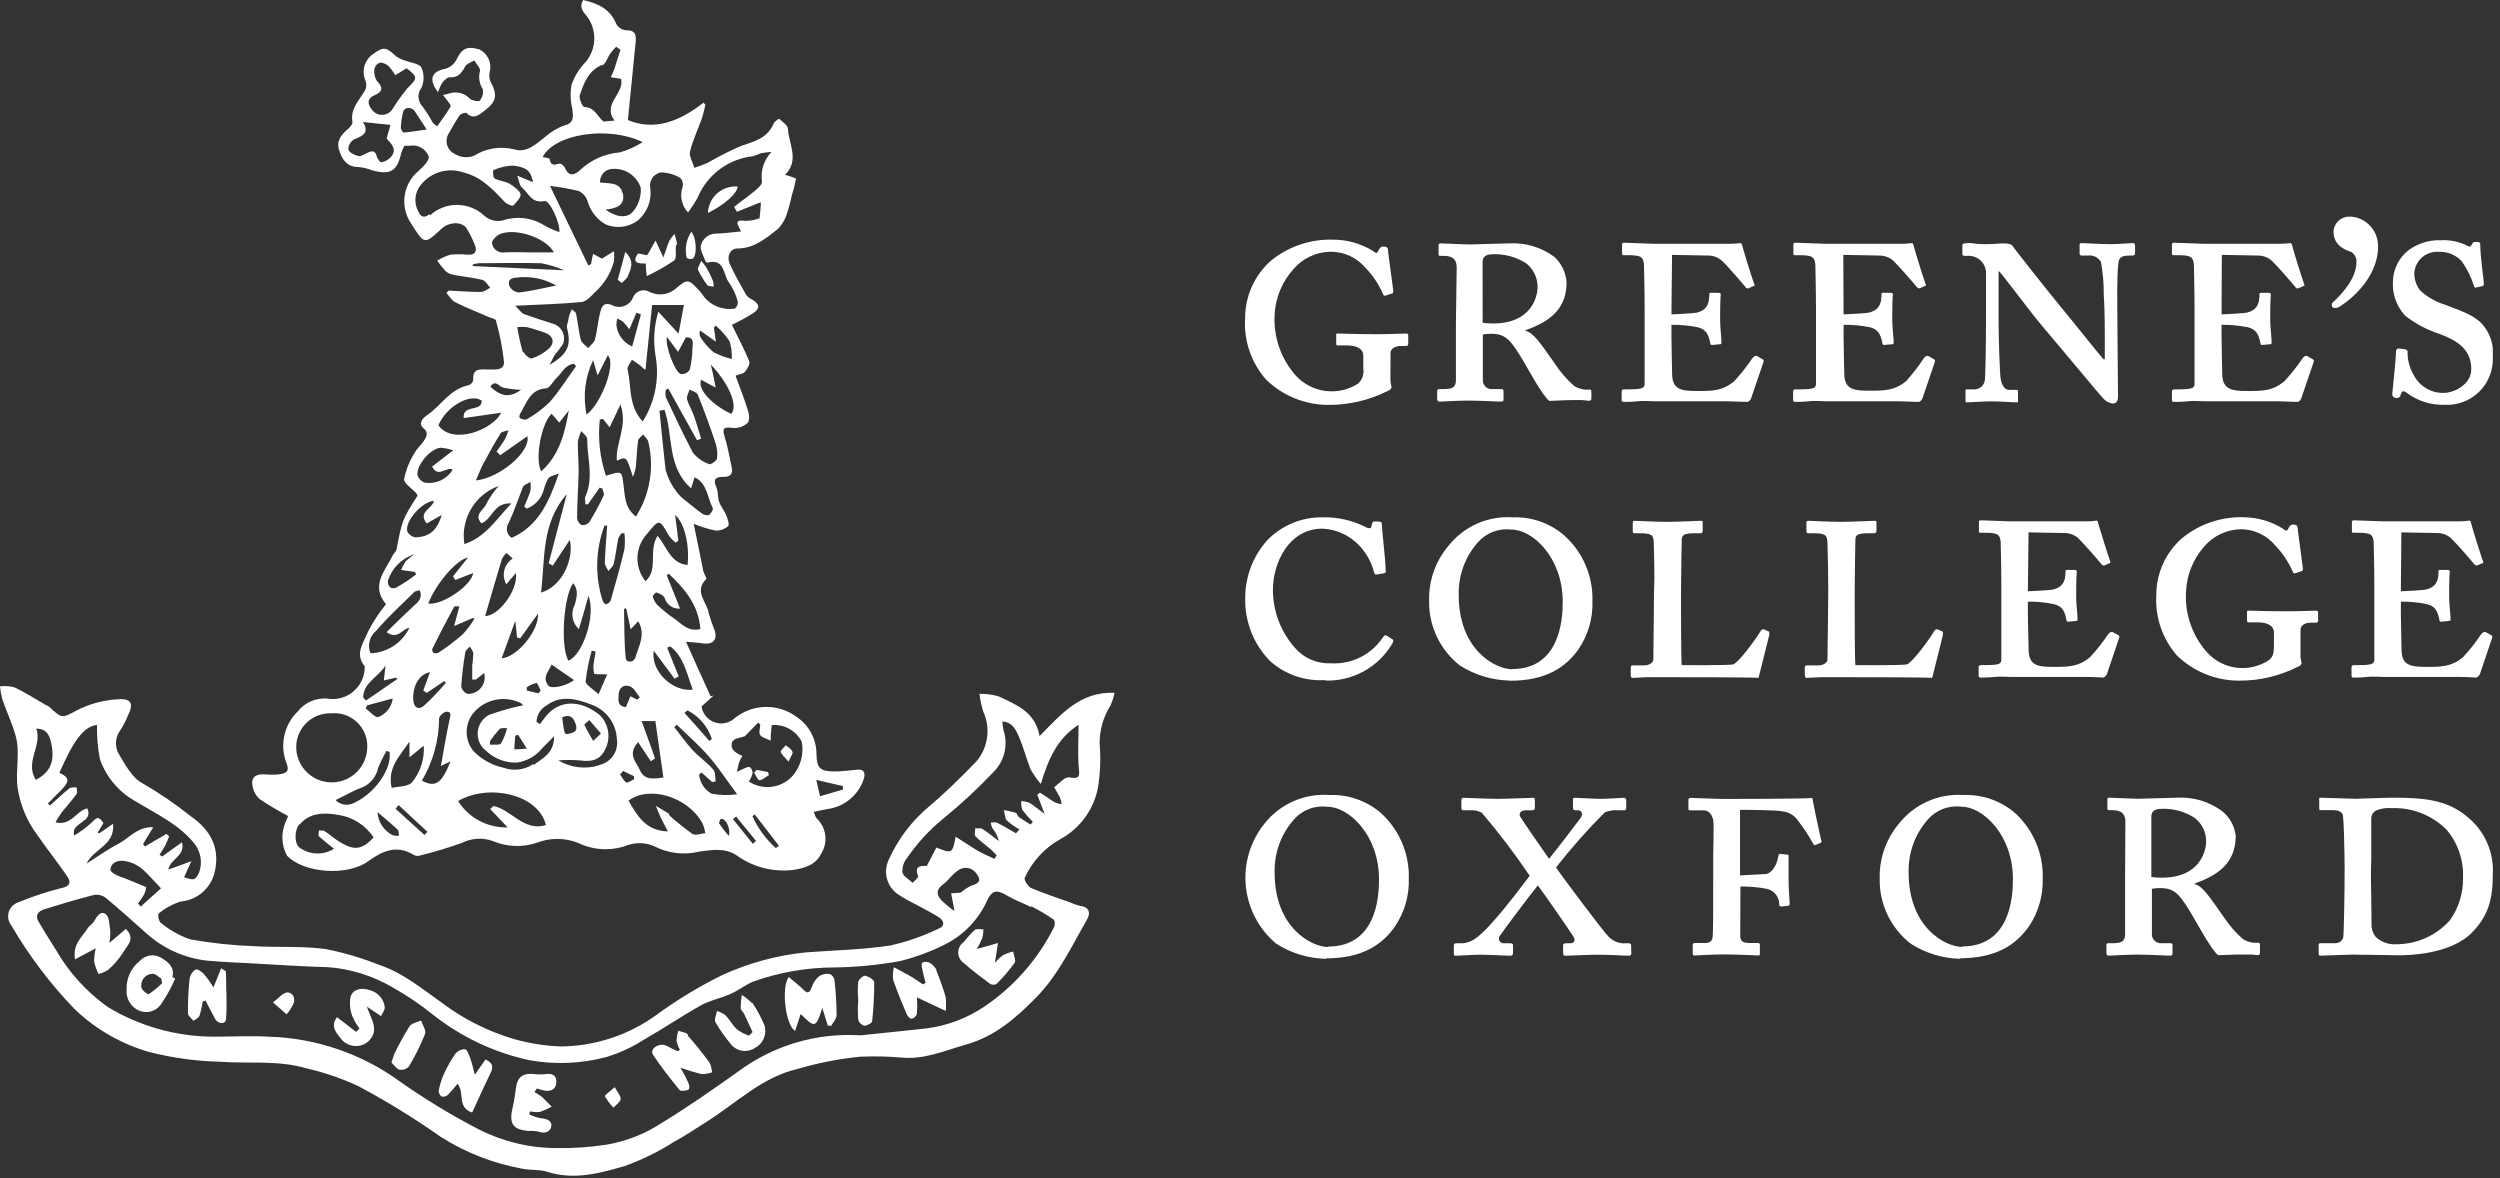
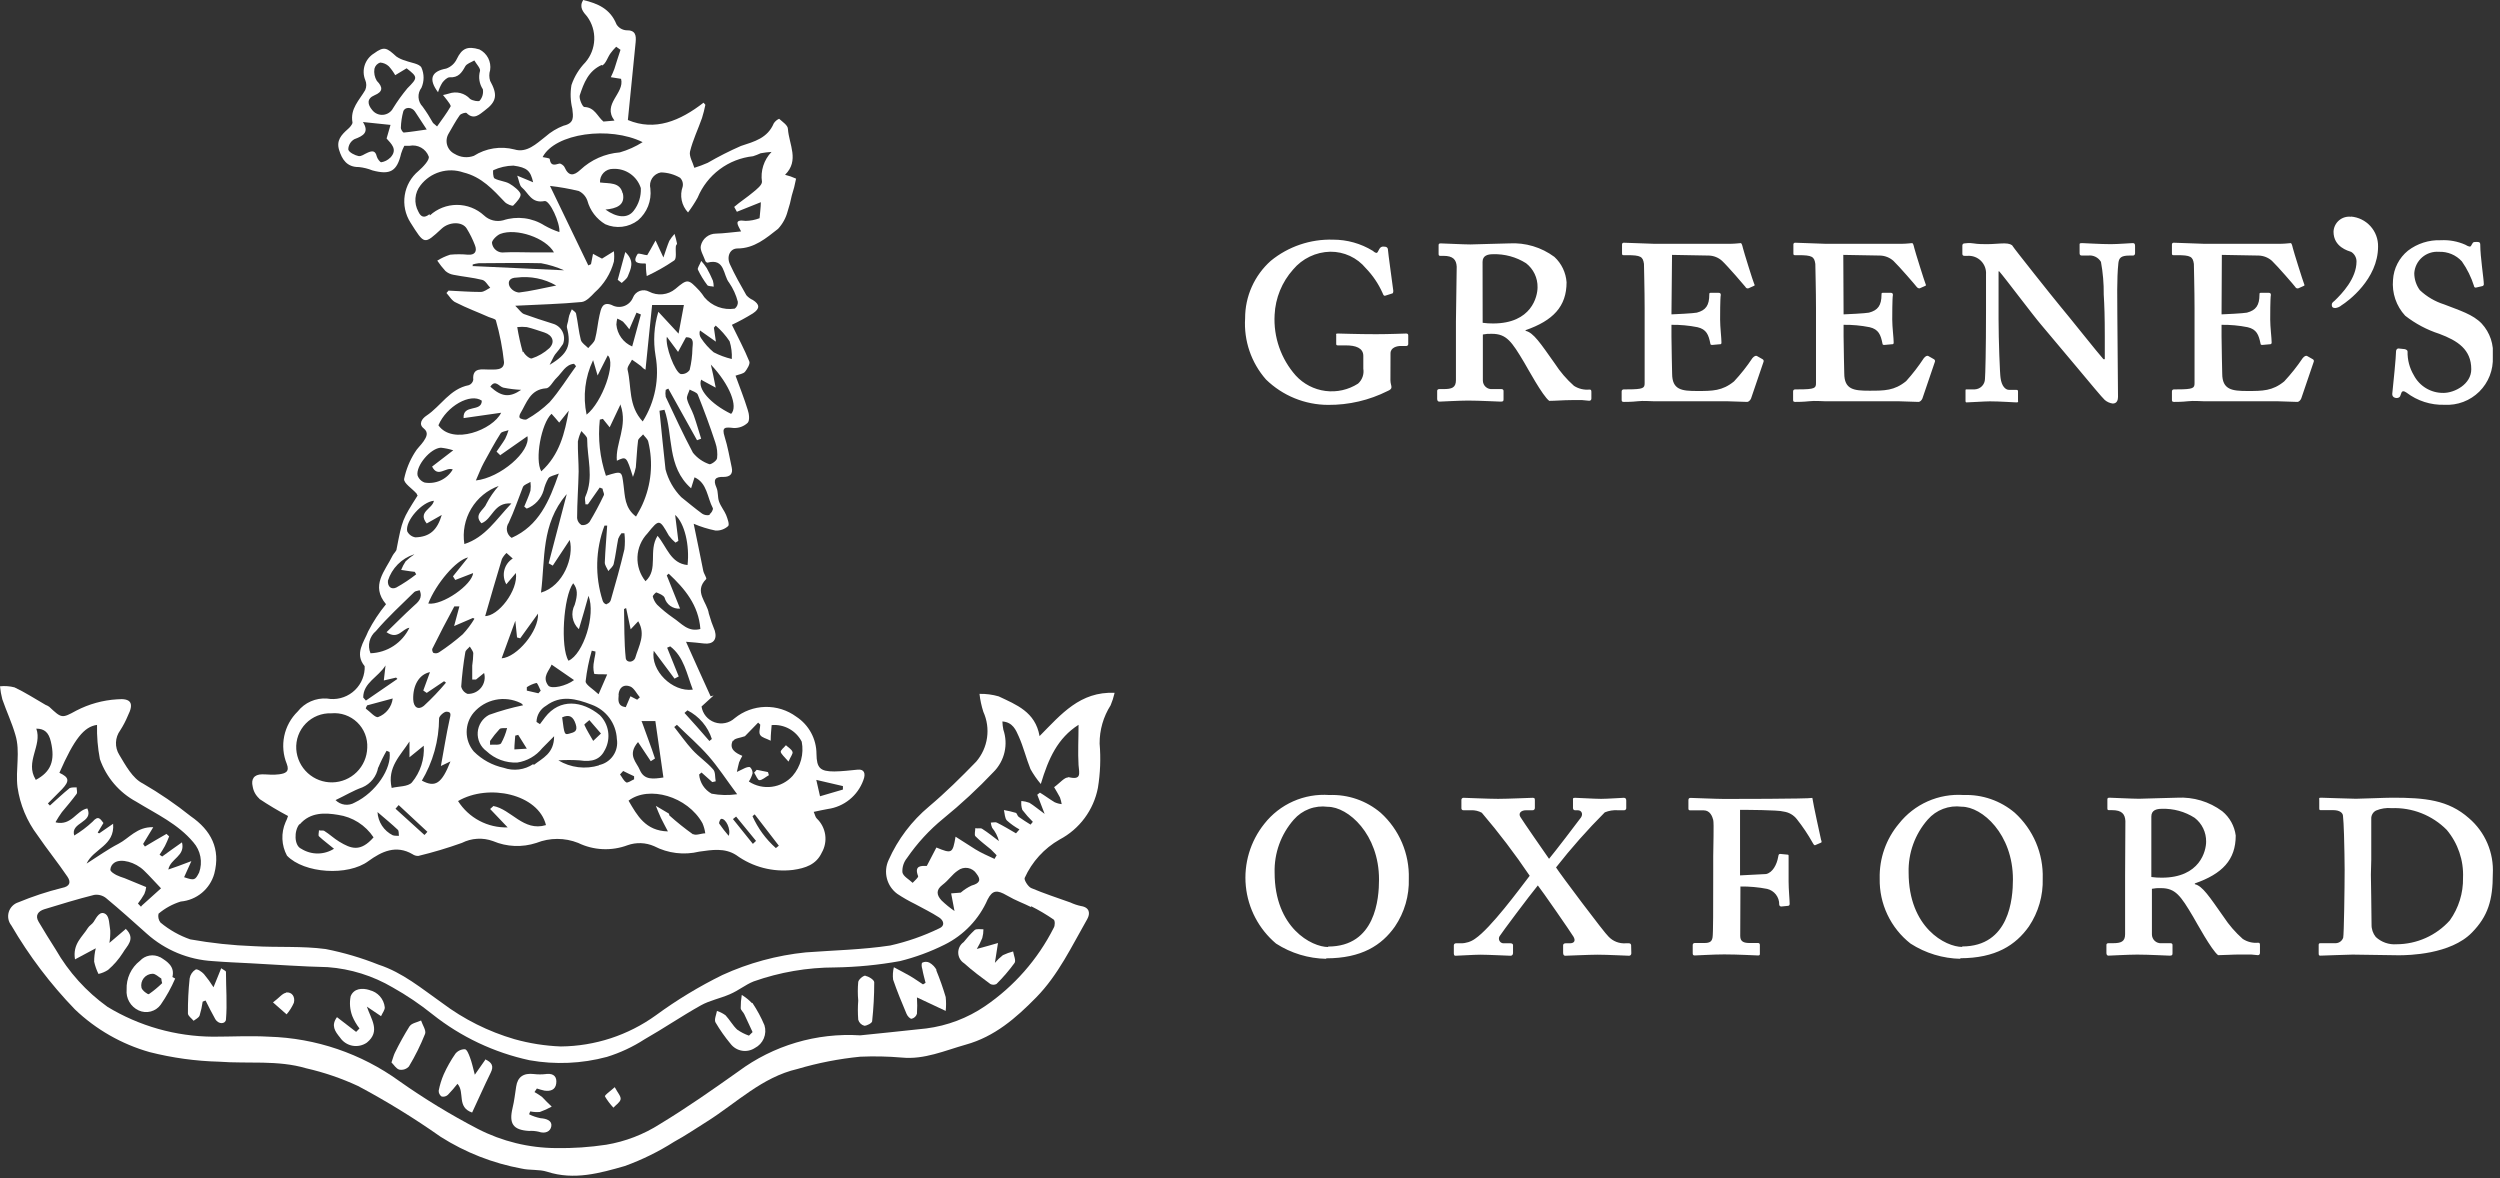
<svg xmlns="http://www.w3.org/2000/svg" width="261" height="123" viewBox="0 0 261 123" fill="none">
  <rect x="0" y="0" width="261" height="123" fill="#333333" stroke="none" />
  <g clip-path="url(#clip0_1770_10)">
    <path d="M103.86 100.57L104.19 98.45C103.51 98.65 102.84 98.84 101.98 99.07C102.198 98.704 102.388 98.323 102.55 97.93C102.631 97.633 102.671 97.327 102.67 97.02C102.36 97.02 101.95 96.94 101.75 97.1C101.336 97.491 100.952 97.912 100.6 98.36C100.421 98.486 100.277 98.655 100.179 98.85C100.082 99.046 100.034 99.263 100.04 99.481C100.045 99.7 100.105 99.913 100.213 100.103C100.322 100.293 100.475 100.453 100.66 100.57C101.52 101.35 102.46 102.04 103.39 102.73C103.489 102.781 103.598 102.807 103.71 102.807C103.821 102.807 103.931 102.781 104.03 102.73C104.718 102.049 105.35 101.313 105.92 100.53C106.09 100.28 105.83 99.74 105.77 99.33C105.402 99.427 105.044 99.557 104.7 99.72C104.392 99.96 104.111 100.232 103.86 100.53" fill="white" />
    <path d="M97.8 101.31C97.629 100.97 97.361 100.688 97.03 100.5C96.915 100.443 96.788 100.414 96.66 100.414C96.531 100.414 96.405 100.443 96.29 100.5C96.18 100.57 96.21 100.95 96.29 101.17C96.37 101.65 96.52 102.17 96.63 102.61L96.36 102.77C95.89 102.47 95.44 102.14 94.97 101.87C94.5 101.6 93.97 101.33 93.32 100.98C93.215 101.401 93.188 101.839 93.24 102.27C93.65 103.47 94.14 104.66 94.64 105.84C94.73 106.07 95 106.37 95.17 106.36C95.3 106.329 95.421 106.266 95.519 106.174C95.617 106.083 95.69 105.968 95.73 105.84C95.767 105.271 95.767 104.699 95.73 104.13L98.73 105.54C98.782 105.058 98.782 104.572 98.73 104.09C98.446 103.13 98.112 102.185 97.73 101.26" fill="white" />
    <path d="M67.43 27.58C67.43 27.88 67.43 28.17 67.52 28.82C68.519 28.355 69.479 27.81 70.39 27.19C70.67 26.98 70.5 26.19 70.56 25.7C70.56 25.6 70.7 25.5 70.68 25.42C70.611 25.082 70.524 24.748 70.42 24.42C70.216 24.641 70.035 24.883 69.88 25.14C69.67 25.62 69.52 26.14 69.26 26.88C68.94 26.17 68.77 25.81 68.44 25.11C68.04 25.83 67.77 26.31 67.57 26.64C67.28 26.64 66.68 26.39 66.57 26.51C65.93 27.51 66.69 27.51 67.4 27.51" fill="white" />
-     <path d="M77 19.47C76.614 19.442 76.225 19.491 75.858 19.616C75.49 19.741 75.152 19.939 74.863 20.197C74.573 20.456 74.339 20.77 74.174 21.121C74.008 21.472 73.915 21.852 73.9 22.24C75.68 21.36 77.02 20.14 77 19.47Z" fill="white" />
    <path d="M64.49 29.22L64.91 29.54C65.13 29.31 65.45 29.11 65.55 28.83C65.83 28.1 66.32 27.31 65.28 26.31L64.49 29.22Z" fill="white" />
-     <path d="M72.34 27C72.81 26.58 72.7 24.79 72.17 24.2C71.91 24.596 71.734 25.04 71.651 25.506C71.569 25.972 71.582 26.45 71.69 26.91C71.781 26.98 71.889 27.024 72.003 27.04C72.117 27.056 72.233 27.042 72.34 27Z" fill="white" />
    <path d="M73.83 29.76C73.93 29.9 74.28 29.87 74.51 29.93C74.509 29.721 74.483 29.513 74.43 29.31C74.242 28.862 74.028 28.424 73.79 28C73.619 27.731 73.425 27.477 73.21 27.24C73.03 27.68 72.79 27.98 72.86 28.15C73.136 28.73 73.471 29.279 73.86 29.79" fill="white" />
    <path d="M82.74 78.51C82.66 78.23 82.29 78.03 82.05 77.8C81.86 78.04 81.47 78.32 81.51 78.51C81.55 78.7 81.92 79.07 82.32 79.51C82.54 79 82.8 78.68 82.74 78.51Z" fill="white" />
    <path d="M79.27 81.45C79.6 81.45 79.91 81.12 80.27 80.93L80.18 80.61L79.001 80.37L78.731 80.66C78.91 80.94 79.111 81.46 79.281 81.45" fill="white" />
-     <path d="M86.66 101.69C86.278 101.625 85.886 101.696 85.55 101.89C85.19 102.178 84.92 102.563 84.77 103C84.41 104.07 84.03 103.45 83.63 103.08L82.35 102C81.55 103 81.97 107 83.01 107.63L83.59 105.86C85.09 107.35 85.17 107.33 85.85 105.23C86.08 105.96 86.25 106.51 86.42 107.07C86.53 107.07 86.64 107.07 86.75 107.13C86.96 106.75 87.34 106.37 87.34 105.98C87.332 104.76 87.259 103.542 87.12 102.33C87.1 102.196 87.047 102.069 86.967 101.959C86.887 101.849 86.782 101.761 86.66 101.7" fill="white" />
    <path d="M57 112.13C56.582 112.18 56.159 112.18 55.74 112.13C54.65 112 54.04 112.43 53.89 113.43C53.77 114.19 53.69 114.95 53.51 115.68C53.12 117.32 53.57 117.97 55.23 118.07C55.566 118.048 55.903 118.075 56.23 118.15C56.9 118.39 57.47 118.15 57.56 117.57C57.65 116.99 57.04 116.78 56.43 116.74C56.022 116.658 55.625 116.524 55.25 116.34C55.25 116.24 55.32 116.14 55.36 116.03C55.689 116.098 56.026 116.118 56.36 116.09C56.789 115.938 57.203 115.751 57.6 115.53C57.25 115.2 56.92 114.87 56.6 114.53C56.345 114.339 56.078 114.166 55.8 114.01L56.05 113.64C56.31 113.727 56.573 113.801 56.84 113.86C57.44 113.95 57.98 113.8 58.07 113.12C58.16 112.44 57.84 112.05 57.07 112.12" fill="white" />
-     <path d="M71.82 108C71.61 107.77 71.17 107.74 70.82 107.61C70.714 107.951 70.65 108.303 70.63 108.66C70.705 108.99 70.823 109.31 70.98 109.61L70.76 109.75L70.09 109.44C69.872 109.312 69.645 109.202 69.41 109.11C68.65 108.91 67.83 109.55 68.17 110.11C69.01 111.39 69.97 112.59 70.94 113.79C71.06 113.94 71.56 113.88 71.81 113.79C72.06 113.7 71.96 113.28 71.87 113.06C71.626 112.514 71.348 111.983 71.04 111.47C71.761 111.731 72.496 111.954 73.24 112.14C73.615 112.138 73.986 112.073 74.34 111.95C74.316 111.603 74.228 111.264 74.08 110.95C73.36 109.95 72.59 109.01 71.79 108.1" fill="white" />
    <path d="M50.71 110.57L49.57 112.2C49.37 111.44 49.26 110.91 49.07 110.41C48.95 110.09 48.76 109.57 48.54 109.54C48.349 109.537 48.159 109.578 47.986 109.66C47.813 109.741 47.66 109.861 47.54 110.01C47.074 110.686 46.669 111.402 46.33 112.15C46.091 112.702 45.913 113.279 45.8 113.87C45.795 113.99 45.822 114.109 45.876 114.216C45.93 114.322 46.011 114.414 46.11 114.48C46.225 114.504 46.344 114.5 46.457 114.469C46.57 114.437 46.674 114.38 46.76 114.3C47.113 113.934 47.446 113.55 47.76 113.15C48.56 114.03 47.65 115.59 49.29 116.15C49.93 114.79 50.55 113.37 51.23 111.99C51.57 111.31 51.37 110.92 50.65 110.59" fill="white" />
    <path d="M13.11 97L11.42 98.44C11.494 98.014 11.524 97.582 11.51 97.15C11.41 96.55 11.42 95.71 11.04 95.44C10.46 95.03 10.09 95.73 9.78 96.24C9.63 96.48 9.33 96.63 9.18 96.87C8.61 97.81 7.56 98.53 7.83 100.16L10 99C9.885 99.458 9.828 99.928 9.83 100.4C9.927 100.843 10.078 101.273 10.28 101.68C10.635 101.601 10.974 101.458 11.28 101.26C11.882 100.743 12.405 100.14 12.83 99.47C13.22 98.76 14.23 98.04 13.12 96.96" fill="white" />
    <path d="M15.54 103.79C15.44 103.85 14.83 103.4 14.77 103.12C14.733 102.946 14.735 102.765 14.776 102.592C14.817 102.419 14.895 102.256 15.006 102.117C15.117 101.977 15.257 101.864 15.417 101.785C15.576 101.706 15.752 101.663 15.93 101.66C16.25 101.66 16.54 101.99 16.84 102.16C16.84 102.32 16.89 102.48 16.93 102.64C16.5 103.061 16.035 103.446 15.54 103.79ZM16.73 99.94C16.385 99.758 15.99 99.696 15.607 99.763C15.223 99.83 14.872 100.022 14.61 100.31C14.155 100.662 13.792 101.119 13.55 101.641C13.308 102.163 13.195 102.735 13.22 103.31C13.177 103.759 13.275 104.211 13.501 104.601C13.727 104.992 14.069 105.303 14.48 105.49C14.877 105.673 15.325 105.711 15.747 105.597C16.169 105.484 16.538 105.227 16.79 104.87C17.378 104.018 17.88 103.11 18.29 102.16L18 102C18.27 100.89 17.45 100.38 16.75 99.94" fill="white" />
    <path d="M23.1 101.07C22.82 101.74 22.59 102.32 22.29 103.07C21.989 102.587 21.655 102.126 21.29 101.69C21.07 101.45 20.58 101.12 20.42 101.22C20.257 101.32 20.117 101.454 20.011 101.613C19.904 101.771 19.832 101.951 19.8 102.14C19.67 103.355 19.61 104.577 19.62 105.8C19.62 106.06 20 106.31 20.21 106.57C20.43 106.4 20.75 106.26 20.84 106.02C20.983 105.545 21.09 105.061 21.16 104.57L21.46 104.45C21.79 105.1 22.1 105.74 22.46 106.37C22.82 107 23.54 106.9 23.59 106.45C23.73 104.8 23.59 103.12 23.59 101.45C23.59 101.37 23.38 101.29 23.1 101.09" fill="white" />
    <path d="M38.61 103.37C37.77 103.1 36.94 103.21 36.61 104C36.47 104.696 36.529 105.416 36.78 106.08C36.97 106.542 37.222 106.976 37.53 107.37L37.18 107.73L35.18 106.19C34.54 107.07 34.97 107.67 35.5 108.32C35.648 108.54 35.838 108.729 36.059 108.875C36.28 109.021 36.528 109.122 36.789 109.171C37.05 109.22 37.317 109.217 37.577 109.162C37.836 109.107 38.082 109.001 38.3 108.85C39.76 107.66 38.74 106.42 38.3 105.09C38.76 105.39 39.22 105.7 39.78 106.09C39.93 105.75 40.19 105.44 40.17 105.16C40.123 104.734 39.945 104.332 39.66 104.012C39.375 103.691 38.998 103.467 38.58 103.37" fill="white" />
    <path d="M31.29 86.07C32.4 84.76 33.97 84.85 35.29 85.07C36.039 85.178 36.757 85.443 37.396 85.848C38.035 86.253 38.582 86.789 39 87.42C37.63 88.98 36.66 88.62 35.42 87.87C34.87 87.54 34.42 87.1 33.86 86.75C33.72 86.66 33.48 86.75 33.3 86.68C33.3 86.9 33.2 87.21 33.3 87.31C33.76 87.75 34.3 88.13 34.87 88.61C34.358 88.933 33.765 89.105 33.16 89.105C32.555 89.105 31.962 88.933 31.45 88.61C30.7 88.29 30.68 86.72 31.27 86.03M34.59 74.47C35.082 74.423 35.578 74.483 36.045 74.646C36.512 74.809 36.938 75.071 37.294 75.413C37.651 75.756 37.928 76.172 38.109 76.632C38.289 77.093 38.368 77.586 38.34 78.08C38.312 79.032 37.918 79.938 37.241 80.608C36.564 81.278 35.654 81.662 34.702 81.68C33.749 81.698 32.826 81.349 32.124 80.705C31.421 80.06 30.994 79.171 30.93 78.22C30.899 77.727 30.971 77.233 31.143 76.77C31.315 76.307 31.582 75.885 31.927 75.532C32.272 75.178 32.687 74.901 33.146 74.718C33.604 74.535 34.096 74.451 34.59 74.47ZM40.25 69.47C40.18 70.09 40.12 70.57 40.07 71.04L41.35 70.74C41.392 70.791 41.438 70.838 41.49 70.88L38.2 73.14L37.92 72.82C37.92 71.27 39.49 70.7 40.25 69.47ZM39.25 65.88C40.48 64.43 41.9 63.14 43.25 61.81C43.36 61.7 43.57 61.7 43.81 61.62C44.17 62.45 43.65 62.86 43.13 63.32C42.2 64.17 41.31 65.07 40.35 66C41.57 66.84 41.99 65.63 42.74 65.54C42.372 66.313 41.799 66.97 41.083 67.439C40.367 67.908 39.535 68.171 38.68 68.2C38.513 67.803 38.478 67.364 38.581 66.945C38.683 66.528 38.918 66.154 39.25 65.88ZM43.25 57.88C42.929 58.093 42.628 58.334 42.35 58.6C42.162 58.883 42.004 59.184 41.88 59.5L42.88 59.65L43.3 59.7L43.45 59.96C42.794 60.475 42.099 60.936 41.37 61.34C40.88 61.57 40.45 61.28 40.5 60.62C40.702 59.981 41.054 59.4 41.525 58.923C41.996 58.447 42.574 58.089 43.21 57.88M45.3 52.28C45.15 53.14 43.57 53.42 44.55 54.65L46.12 53.76C45.64 55.36 44.86 56.05 43.37 56.1C43.185 56.071 43.011 55.998 42.861 55.886C42.711 55.775 42.59 55.629 42.51 55.46C42.29 54.38 44.05 52.39 45.3 52.28ZM46.03 46.74C46.468 46.788 46.9 46.878 47.32 47.01L45.11 48.71C45.73 49.93 46.53 48.71 47.27 49.01C46.978 49.508 46.541 49.906 46.018 50.151C45.495 50.396 44.91 50.475 44.34 50.38C44.165 50.32 44.006 50.22 43.876 50.088C43.746 49.956 43.648 49.796 43.59 49.62C43.42 48.62 44.94 46.79 46.03 46.74ZM50.3 41.83C50.3 43.07 48.3 42.15 48.4 43.65L52.32 43.09C51.46 44.87 47.24 46.5 45.77 44.4C46.62 42.4 49.12 41 50.3 41.83ZM52.55 40.47C53.163 40.595 53.785 40.672 54.41 40.7C53.19 41.54 52.35 41.43 51.19 40.37C51.72 39.57 52.1 40.37 52.55 40.47ZM49.35 27.81V27.61C49.556 27.548 49.766 27.504 49.98 27.48C52.15 27.48 54.33 27.42 56.49 27.48C57.317 27.63 58.123 27.878 58.89 28.22L49.38 27.78M57.87 26.35H55.53C54.53 26.35 53.61 26.3 52.66 26.35C52.508 26.374 52.353 26.367 52.205 26.329C52.056 26.291 51.917 26.223 51.795 26.13C51.673 26.036 51.572 25.919 51.497 25.785C51.422 25.651 51.376 25.503 51.36 25.35C51.36 25.08 51.86 24.57 52.23 24.42C53.9 23.78 57 24.83 57.84 26.36M44.84 22.36C44.3 22.79 43.94 22.68 43.67 22.08C43.436 21.653 43.333 21.166 43.374 20.68C43.415 20.195 43.598 19.732 43.9 19.35C44.41 18.685 45.115 18.197 45.917 17.955C46.719 17.713 47.577 17.729 48.37 18C50.29 18.47 51.46 19.79 52.71 21.1C52.92 21.32 53.49 21.54 53.58 21.46C53.92 21.11 54.44 20.56 54.34 20.24C54.24 19.92 53.64 19.43 53.18 19.17C52.72 18.91 52.1 18.89 51.63 18.63C51.46 18.53 51.45 17.79 51.5 17.77C52.159 17.465 52.874 17.302 53.6 17.29C55.06 17.49 55.38 17.84 55.66 19.03L54 18.34C54.21 18.93 54.23 19.34 54.47 19.56C55.18 20.14 55.47 21.27 56.85 20.99C57.39 20.88 58.49 23.28 58.4 24.23C57.858 24.053 57.336 23.821 56.84 23.54C56.206 23.137 55.491 22.88 54.746 22.786C54 22.693 53.244 22.766 52.53 23C52.181 23.092 51.814 23.094 51.464 23.005C51.114 22.916 50.792 22.738 50.53 22.49C49.759 21.783 48.751 21.391 47.705 21.391C46.659 21.391 45.651 21.783 44.88 22.49M67.09 14.84C66.351 15.308 65.55 15.668 64.71 15.91C63.17 16.031 61.717 16.673 60.59 17.73C59.9 18.37 59.37 18.43 58.94 17.46C58.86 17.27 58.53 17.04 58.39 17.08C57.86 17.23 57.49 17.33 57.39 16.6C57.39 16.5 56.89 16.46 56.65 16.4C57.95 13.9 63.65 13.14 67.09 14.84ZM62.86 6.84C63.26 6.65 63.43 5.98 63.74 5.56C63.918 5.318 64.115 5.09 64.33 4.88L64.78 5.2C64.56 5.85 64.36 6.51 64.14 7.2C64.04 7.49 63.9 7.77 63.77 8.06L64.84 8.23C65.23 9.76 62.84 10.84 64.15 12.59L63 12.69C62.37 12.18 62.1 11.2 61 11.17C60.82 11.17 60.42 10.28 60.53 9.94C60.95 8.67 61.42 7.41 62.82 6.78M65 20.18C64.73 18.98 63.59 19.18 62.64 19.05C62.629 18.866 62.656 18.681 62.72 18.508C62.783 18.335 62.882 18.176 63.01 18.043C63.138 17.91 63.291 17.804 63.462 17.733C63.632 17.662 63.815 17.627 64 17.63C64.636 17.595 65.267 17.773 65.791 18.135C66.316 18.497 66.706 19.023 66.9 19.63C66.946 20.483 66.683 21.324 66.16 22C65.52 22.85 64.38 22.72 63.21 21.88C64.34 21.77 65.31 21.44 65.02 20.16M53.18 29.86C52.99 29.35 53.24 28.99 53.94 28.98C55.37 28.799 56.821 29.09 58.07 29.81C56.6 30.1 55.4 30.4 54.18 30.54C53.97 30.52 53.768 30.447 53.593 30.328C53.418 30.209 53.276 30.048 53.18 29.86ZM67.9 19.69C67.855 19.506 67.847 19.316 67.879 19.129C67.91 18.943 67.98 18.765 68.083 18.606C68.186 18.448 68.321 18.312 68.478 18.208C68.636 18.104 68.814 18.033 69 18C69.703 18.013 70.392 18.206 71 18.56C71.12 18.68 71.208 18.828 71.255 18.99C71.302 19.153 71.307 19.325 71.27 19.49C71.106 19.946 71.072 20.439 71.171 20.914C71.269 21.389 71.498 21.827 71.83 22.18C72.198 21.69 72.532 21.176 72.83 20.64C73.316 19.464 74.111 18.441 75.13 17.679C76.149 16.917 77.355 16.444 78.62 16.31C78.89 16.224 79.154 16.121 79.41 16C79.787 15.93 80.168 15.884 80.55 15.86C80.155 16.268 79.859 16.762 79.686 17.303C79.512 17.844 79.466 18.418 79.55 18.98C79.55 19.33 79.01 19.75 78.65 20.05C78 20.6 77.29 21.05 76.65 21.6C76.74 21.77 76.83 21.94 76.93 22.11L79.43 21.11C79.43 21.67 79.34 22.2 79.3 22.78C78.834 22.96 78.339 23.055 77.84 23.06C76.53 22.87 77.04 23.5 77.37 24.16C76.47 24.24 75.6 24.37 74.74 24.39C74.376 24.392 74.023 24.516 73.738 24.743C73.453 24.969 73.253 25.285 73.17 25.64C73.05 26.09 73.45 26.7 73.63 27.22C73.63 27.31 73.81 27.44 73.87 27.42C75.71 26.93 75.48 28.74 76.12 29.51C76.538 30.118 76.846 30.795 77.03 31.51C77.04 31.646 77.017 31.782 76.961 31.906C76.905 32.03 76.819 32.138 76.71 32.22C76.125 32.312 75.526 32.252 74.97 32.045C74.415 31.838 73.922 31.492 73.54 31.04C73.384 30.798 73.21 30.567 73.02 30.35C71.85 29.12 71.8 29.07 70.5 30.17C70.123 30.48 69.663 30.672 69.177 30.722C68.692 30.772 68.202 30.677 67.77 30.45C67.622 30.369 67.459 30.319 67.291 30.306C67.123 30.292 66.954 30.314 66.795 30.371C66.636 30.428 66.491 30.518 66.369 30.635C66.248 30.752 66.153 30.893 66.09 31.05C66.007 31.258 65.881 31.447 65.72 31.602C65.558 31.758 65.366 31.877 65.154 31.952C64.943 32.027 64.718 32.055 64.495 32.036C64.272 32.017 64.055 31.95 63.86 31.84C62.86 31.44 62.74 32.27 62.59 32.91C62.4 33.74 62.34 34.61 62.12 35.42C62.03 35.77 61.65 36.04 61.41 36.34C61.14 36.06 60.73 35.82 60.64 35.49C60.41 34.61 60.34 33.69 60.15 32.79C60.15 32.59 59.86 32.45 59.7 32.29C59.61 32.5 59.5 32.71 59.43 32.93C59.36 33.15 59.35 33.32 59.31 33.53C59.27 33.74 59.14 34.01 59.19 34.21C59.66 36.05 59.31 36.94 57.38 38.09C57.66 37.56 57.77 37.27 57.94 37.02C58.244 36.669 58.525 36.298 58.78 35.91C58.861 35.701 58.897 35.478 58.886 35.254C58.874 35.031 58.817 34.812 58.716 34.612C58.615 34.413 58.473 34.236 58.3 34.094C58.127 33.953 57.926 33.849 57.71 33.79C56.71 33.48 55.71 33.15 54.71 32.79C54.42 32.68 54.22 32.34 53.79 31.92C56.33 31.79 58.53 31.74 60.72 31.53C61.21 31.48 61.72 30.92 62.09 30.53C63.059 29.677 63.754 28.556 64.09 27.31C64.134 26.951 64.134 26.589 64.09 26.23L62.85 27C62.62 26.89 62.32 26.72 61.91 26.5C61.83 26.93 61.77 27.25 61.7 27.58L61.42 27.71L57.42 19.41C58.43 19.525 59.432 19.702 60.42 19.94C60.84 20.141 61.164 20.501 61.32 20.94C61.599 21.975 62.27 22.86 63.19 23.41C63.744 23.654 64.354 23.745 64.956 23.673C65.558 23.601 66.129 23.369 66.61 23C67.075 22.601 67.436 22.095 67.661 21.525C67.885 20.955 67.968 20.339 67.9 19.73M76.33 43.21C74.17 42.16 72.78 40.57 73.21 39.63L73.35 39.73L74.72 40.47L74.45 39.12C74.39 38.84 74.33 38.57 74.21 38.06C76.21 40.17 77.07 42.46 76.33 43.21ZM74.53 34.21L74.72 33.99C75.276 34.468 75.764 35.02 76.17 35.63C76.356 36.228 76.433 36.855 76.4 37.48C75.743 37.325 75.109 37.09 74.51 36.78C73.999 36.355 73.554 35.856 73.19 35.3C73.109 35.185 73.057 35.053 73.038 34.913C73.019 34.774 73.033 34.632 73.08 34.5L74.74 35.67C74.64 34.96 74.59 34.58 74.53 34.21ZM74.86 47.83C74.86 48.09 74.2 48.53 74.05 48.46C73.377 48.23 72.784 47.814 72.34 47.26C71.34 45.38 70.42 43.39 69.5 41.43C69.459 41.188 69.459 40.942 69.5 40.7L69.77 40.57L72.77 45.96L73.2 45.8C72.94 44.98 72.71 44.15 72.42 43.34C72.22 42.77 71.87 42.25 71.73 41.67C71.65 41.38 71.9 41 72 40.67C72.29 40.84 72.75 40.95 72.85 41.2C73.5 42.83 74.12 44.49 74.68 46.2C74.868 46.742 74.93 47.32 74.86 47.89M74.09 53.76C73.958 53.792 73.821 53.798 73.686 53.775C73.552 53.753 73.424 53.704 73.31 53.63C72.56 53.08 71.84 52.48 71.12 51.9C70.33 51.093 69.764 50.093 69.48 49C69.25 47 69.06 44.92 68.85 42.88L69.37 42.78C70.31 45.46 69.59 48.71 72.15 50.98C72.29 50.56 72.4 50.21 72.51 49.83C73.84 50.43 73.83 51.94 74.42 53.05C74.48 53.18 74.26 53.6 74.09 53.66M73.15 65.66C71.81 66.03 71.15 65.07 70.26 64.49C69.671 64.082 69.116 63.627 68.6 63.13C68.382 62.885 68.227 62.589 68.15 62.27C68.15 62.16 68.47 61.83 68.53 61.85C68.85 61.98 69.26 62.14 69.38 62.39C69.472 62.741 69.685 63.048 69.981 63.259C70.278 63.469 70.638 63.568 71 63.54C70.52 62.33 70.07 61.2 69.61 60.07L69.81 59.89C71.49 61.46 72.93 63.17 73.12 65.67M72.32 72C70.18 72.27 67.9 70 68.25 67.94L70.42 70.85L70.86 70.62C70.45 69.62 70.05 68.62 69.65 67.62L69.97 67.48C71.41 68.58 71.69 70.35 72.32 71.97M74.32 77.15C74.23 77.21 74.15 77.29 74.06 77.36C73.19 76.36 72.32 75.36 71.46 74.43L71.77 74.16C72.373 74.466 72.908 74.889 73.346 75.404C73.784 75.919 74.115 76.516 74.32 77.16M76.93 82.92C76.053 83.046 75.16 83.026 74.29 82.86C73.925 82.659 73.616 82.372 73.389 82.023C73.163 81.674 73.025 81.275 72.99 80.86L73.24 80.65C73.61 80.98 73.98 81.31 74.36 81.65L74.72 81.57C74.63 81.14 74.72 80.57 74.42 80.29C73.79 79.57 72.95 79.01 72.29 78.29C71.63 77.57 71.03 76.71 70.39 75.9L70.67 75.67C71.77 76.75 72.95 77.77 73.96 78.92C74.97 80.07 75.79 81.35 76.96 82.92M76.57 77.33C76.68 77.08 77.27 77.04 77.77 76.86C78.14 76.49 78.65 75.96 79.15 75.44L79.37 75.65C79.37 76.02 79.18 76.46 79.37 76.74C79.56 77.02 79.98 77.08 80.46 77.33C80.46 76.63 80.53 76.19 80.56 75.7C81.196 75.643 81.835 75.778 82.394 76.086C82.953 76.394 83.408 76.862 83.7 77.43C83.821 78.058 83.799 78.706 83.634 79.324C83.47 79.942 83.167 80.515 82.75 81C82.184 81.628 81.412 82.032 80.574 82.14C79.736 82.249 78.887 82.053 78.18 81.59C78.35 81.327 78.482 81.041 78.57 80.74C78.574 80.623 78.554 80.507 78.511 80.399C78.468 80.29 78.403 80.192 78.32 80.11C78.23 80.02 77.94 80.11 77.76 80.19C77.58 80.27 77.21 80.45 76.93 80.59C77.01 80.26 77.06 79.93 77.16 79.59C77.261 79.358 77.375 79.13 77.5 78.91C76.75 78.6 76.1 78.18 76.5 77.33M81 88.54C79.959 87.616 79.128 86.481 78.56 85.21C78.64 85.14 78.72 85.09 78.79 85.02C79.637 86.113 80.477 87.203 81.31 88.29L81 88.54ZM78.6 88.1C77.91 87.24 77.22 86.37 76.52 85.51L76.85 85.25C77.54 86.1 78.23 86.95 78.93 87.79L78.6 88.1ZM76.09 87.28C75.731 86.87 75.397 86.439 75.09 85.99C75.03 85.9 75.18 85.51 75.29 85.49C75.76 85.41 76.35 86.6 76.07 87.28M72.37 87.12C71.499 86.501 70.665 85.833 69.87 85.12C69.87 85.12 69.87 84.94 69.8 84.92L68.47 84.13C68.64 84.55 68.8 84.97 69 85.39C69.2 85.81 69.49 86.33 69.73 86.8C67.39 86.74 66.53 85.15 65.62 83.59C67.73 81.98 71.78 83.13 73.34 85.95C73.484 86.285 73.582 86.638 73.63 87C73.21 87 72.63 87.26 72.39 87.08M65.39 81.68C65.11 81.53 64.95 81.14 64.73 80.85L65.06 80.49C65.44 80.68 65.82 80.87 66.2 81.04C66.2 81.15 66.2 81.26 66.2 81.36C65.91 81.48 65.55 81.77 65.35 81.68M64.57 72.53C64.65 71.71 65.16 71.42 65.8 71.67C66.21 71.84 66.46 72.41 66.8 72.8L66.52 73.05L65.82 72.69C65.65 73.11 65.49 73.45 65.33 73.83C64.47 73.71 64.54 73.14 64.59 72.53M61 75.66C61 75.6 61.35 75.35 61.53 75.18L62.74 76.58L61.93 77.35C61.61 76.79 61.27 76.25 61 75.66ZM58.69 74.89C59.45 74.55 59.85 74.82 60.1 75.59C60.35 76.36 59.95 76.45 59.44 76.59C58.93 76.73 58.92 76.71 58.69 74.9M62.55 79.9C61.843 80.118 61.099 80.184 60.364 80.094C59.63 80.005 58.924 79.761 58.29 79.38C59.023 79.333 59.757 79.333 60.49 79.38C61.87 79.59 62.68 79.28 63.18 78.24C63.478 77.661 63.585 77.002 63.484 76.359C63.384 75.715 63.081 75.12 62.62 74.66C60.78 73.15 58.45 72.88 56.9 74.89C56.72 75.12 56.55 75.36 56.37 75.6C56.255 75.516 56.134 75.439 56.01 75.37C56.017 75.026 56.113 74.69 56.288 74.394C56.463 74.098 56.712 73.852 57.01 73.68C58.55 72.52 60.15 72.95 61.77 73.57C62.513 73.84 63.16 74.324 63.628 74.961C64.096 75.599 64.364 76.36 64.4 77.15C64.503 77.762 64.363 78.389 64.01 78.899C63.657 79.409 63.118 79.761 62.51 79.88M52.94 76.01C52.804 76.57 52.592 77.108 52.31 77.61C52.15 77.82 51.56 77.72 51.16 77.75V77.36C51.462 76.919 51.796 76.501 52.16 76.11C52.31 75.97 52.66 76.04 52.92 76.01M55.67 79.77C55.223 80.071 54.711 80.263 54.176 80.331C53.641 80.399 53.098 80.34 52.59 80.16C51.403 79.904 50.316 79.311 49.46 78.45C48.981 77.882 48.719 77.163 48.719 76.42C48.719 75.677 48.981 74.958 49.46 74.39C50.049 73.708 50.847 73.24 51.73 73.059C52.612 72.878 53.53 72.994 54.34 73.39C54.454 73.438 54.549 73.522 54.61 73.63C53.405 73.881 52.219 74.215 51.06 74.63C50.724 74.808 50.439 75.068 50.232 75.387C50.024 75.705 49.901 76.071 49.874 76.45C49.847 76.829 49.917 77.209 50.077 77.553C50.237 77.898 50.483 78.196 50.79 78.42C51.218 78.824 51.722 79.137 52.274 79.342C52.825 79.546 53.412 79.637 54 79.61C55.027 79.455 55.959 78.92 56.61 78.11C56.96 77.77 57.31 77.41 57.85 76.86C57.85 78.67 56.64 79.15 55.73 79.86M51.5 84.16L51.17 84.46L53 86.38C51.972 86.41 50.954 86.172 50.046 85.69C49.138 85.208 48.371 84.498 47.82 83.63C51 81.77 56.21 82.9 57 86.14C54.64 86.85 53.39 84.49 51.48 84.14M44 81.57C45.196 79.586 45.831 77.316 45.84 75C45.84 74.78 46.33 74.31 46.6 74.3C47.2 74.3 47.02 74.7 46.93 75.14C46.59 76.7 46.34 78.28 46.03 79.97L47.03 79.49C46.12 81.8 45.45 82.26 44.03 81.49M44.29 87.15L41.29 84.43L41.62 84.05L44.62 86.84L44.34 87.15M39.5 80.12C39.748 79.522 40.035 78.941 40.36 78.38L40.67 78.51C40.92 80.22 39.24 82.74 37.03 83.79C36.715 83.976 36.348 84.051 35.985 84.004C35.623 83.957 35.287 83.79 35.03 83.53C36.03 83.06 36.89 82.53 37.83 82.2C38.257 82.018 38.631 81.733 38.919 81.37C39.208 81.006 39.4 80.577 39.48 80.12M39.48 74.86C39.18 74.96 38.63 74.29 38.19 73.98C38.19 73.87 38.28 73.75 38.33 73.64L41 72.92C40.949 73.352 40.78 73.761 40.512 74.103C40.244 74.445 39.887 74.707 39.48 74.86ZM44.89 70.17C44.64 70.87 44.41 71.48 44.19 72.09L44.55 72.34L46.36 71.12C46.422 71.175 46.489 71.226 46.56 71.27C45.841 72.13 45.066 72.942 44.24 73.7C43.67 74.15 43.17 73.86 43.14 73.02C43.09 71.57 43.75 70.4 44.89 70.17ZM48.89 58.17L47.29 60.17C47.36 60.3 47.45 60.43 47.53 60.55L49.39 59.83C49.3 61.04 46.2 63.23 44.71 63.01C45.51 60.95 47.63 58.44 48.89 58.19M52.1 50.69C51.573 51.277 51.122 51.929 50.76 52.63C50.54 53.23 49.41 53.71 50.26 54.63C51.42 54.21 51.54 52.41 53.39 52.56C51.77 54.26 50.67 56.09 48.48 56.8C48.28 55.523 48.532 54.217 49.193 53.107C49.854 51.996 50.882 51.152 52.1 50.72M57.58 69.38L59.93 71C59.15 71.6 57.54 72 57.22 71.55C56.55 70.63 57.38 69.99 57.61 69.33M59.16 51.62L57.28 58.81L57.71 59.05L59.48 56.37C59.95 58.14 58.83 61.18 56.48 61.87C56.93 58.31 56.48 54.75 59.13 51.62M57.6 43.22C57.85 43.5 58.1 43.78 58.38 44.12C58.74 43.67 59.07 43.27 59.38 42.87C58.96 45.2 58.43 47.47 56.51 49.21C55.81 47.98 56.51 44.21 57.57 43.21M53.41 56.15C53.286 56.068 53.18 55.961 53.098 55.837C53.015 55.713 52.959 55.574 52.931 55.428C52.903 55.282 52.904 55.132 52.935 54.986C52.966 54.84 53.025 54.702 53.11 54.58C53.68 53.37 54.11 52.07 54.59 50.85C54.69 50.6 55.11 50.49 55.38 50.31C55.42 50.615 55.42 50.925 55.38 51.23C55.21 51.8 54.95 52.34 54.73 52.89L54.99 53.1C55.409 52.942 55.786 52.689 56.091 52.361C56.396 52.033 56.622 51.639 56.75 51.21C56.853 50.761 57.021 50.33 57.25 49.93C57.42 49.69 57.85 49.64 58.34 49.44C57.34 52.34 56.25 54.89 53.42 56.15M53.8 64.81C53.88 65.57 53.93 66.06 53.98 66.55L54.31 66.64L56.17 64.06C56.27 65.87 53.97 68.62 52.37 68.73C52.82 67.48 53.27 66.27 53.8 64.81ZM50.64 64.36C51.22 62.36 51.79 60.36 52.4 58.36C52.522 58.124 52.685 57.91 52.88 57.73L53.53 58.31C53.092 58.585 52.778 59.019 52.653 59.52C52.528 60.022 52.602 60.552 52.86 61L53.86 59.82C54.12 61.63 52 64.39 50.58 64.32M48.58 68.11C48.58 67.89 48.88 67.71 49.05 67.5C49.17 67.73 49.39 67.96 49.41 68.2C49.402 68.632 49.365 69.063 49.3 69.49C49.3 69.97 49.3 70.49 49.3 70.94H49.7C49.97 70.71 50.24 70.5 50.54 70.26C50.613 70.522 50.623 70.796 50.569 71.062C50.515 71.329 50.399 71.578 50.23 71.791C50.062 72.003 49.845 72.173 49.598 72.286C49.351 72.399 49.081 72.451 48.81 72.44C48.646 72.377 48.5 72.275 48.385 72.142C48.27 72.01 48.189 71.851 48.15 71.68C48.233 70.474 48.376 69.272 48.58 68.08M49.36 64.5L49.53 64.6C49.183 65.182 48.774 65.725 48.31 66.22C47.531 66.902 46.705 67.531 45.84 68.1C45.758 68.153 45.665 68.187 45.568 68.199C45.471 68.211 45.373 68.201 45.28 68.17C45.18 68.17 45.08 67.84 45.13 67.74C45.87 66.25 46.65 64.74 47.43 63.31C47.43 63.31 47.64 63.31 47.96 63.31C47.78 63.94 47.63 64.52 47.41 65.36L49.41 64.5M55 78.16L53.7 78.24C53.7 77.71 53.77 77.24 53.79 76.8L54.1 76.72L55 78.16ZM55 72.1C55 71.98 55 71.86 55 71.74C55.306 71.537 55.644 71.389 56 71.3C56.13 71.3 56.3 71.83 56.45 72.11C56.37 72.21 56.29 72.29 56.21 72.38L55 72.1ZM61.24 43.29C60.835 41.37 61.074 39.37 61.92 37.6C62.06 38.06 62.19 38.52 62.39 39.2C62.8 38.4 63.12 37.76 63.45 37.1C64.34 37.85 62.88 42 61.24 43.29ZM64.79 42.29C65.56 44.5 64.23 46.29 64.4 48.1C65.4 47.63 65.4 47.63 66.08 49.79C66.209 49.466 66.31 49.132 66.38 48.79C66.47 47.87 66.49 46.94 66.61 46.03C66.61 45.79 66.96 45.58 67.14 45.35C67.32 45.61 67.62 45.83 67.68 46.12C68.212 48.31 67.997 50.615 67.07 52.67C66.89 53.08 66.66 53.46 66.4 53.93C65.2 53.03 65.25 51.78 65.1 50.67C64.9 49.15 64.98 49.14 63.26 49.67C62.627 47.786 62.408 45.787 62.62 43.81L62.94 43.73L63.65 44.61L64.79 42.2M66 36.17C65.544 35.975 65.15 35.66 64.86 35.258C64.569 34.856 64.393 34.384 64.35 33.89C64.361 33.678 64.391 33.467 64.44 33.26C64.651 33.345 64.852 33.452 65.04 33.58C65.277 33.832 65.498 34.099 65.7 34.38C65.99 33.72 66.22 33.18 66.45 32.64L66.91 32.83C66.62 33.9 66.33 34.97 66 36.17ZM65.37 63.49L65.84 65.7L66.63 64.86C67.45 66.24 66.68 67.44 66.33 68.65C66.17 69.17 65.43 69.24 65.33 68.73C65.15 67.03 65.19 65.29 65.15 63.57C65.15 63.57 65.27 63.57 65.32 63.49M63.32 63.1C63.226 63.077 63.14 63.029 63.07 62.963C63 62.896 62.948 62.812 62.92 62.72C62.096 60.157 62.163 57.39 63.11 54.87H63.39C63.31 56.15 63.19 57.44 63.14 58.73C63.14 59.02 63.38 59.32 63.51 59.62C63.7 59.37 64.01 59.15 64.07 58.87C64.27 58.01 64.37 57.12 64.54 56.25C64.624 56.041 64.739 55.846 64.88 55.67H65.19C65.255 56.225 65.255 56.785 65.19 57.34C64.77 59.13 64.27 60.9 63.76 62.67C63.728 62.762 63.673 62.844 63.602 62.911C63.531 62.977 63.444 63.025 63.35 63.05M61.99 70.29C62.06 70.45 62.71 70.36 63.39 70.41C63.09 71.1 62.83 71.71 62.49 72.48C61.91 71.93 61.12 71.48 61.14 71.13C61.261 70.047 61.475 68.976 61.78 67.93L62.17 68.02C62.17 68.36 62.05 68.69 62.02 69.02C61.926 69.435 61.926 69.865 62.02 70.28M66.94 75.28H68.42C68.71 77.28 68.98 79.19 69.26 81.17C68.19 81.33 67.26 81.46 66.8 80.39C66.48 79.58 65.44 78.84 66.61 77.47C67.06 78.13 67.5 78.8 67.94 79.47L68.38 79.19C68 78 67.48 76.7 67 75.32M70.48 53.75C71.48 54.62 72.01 56.94 71.78 58.99C70.01 58.82 69.63 57.11 68.65 55.94C67.65 57.52 68.78 59.43 67.39 60.68C66.811 59.963 66.514 59.061 66.552 58.14C66.591 57.22 66.963 56.346 67.6 55.68C68.83 54.15 68.85 54.19 69.83 55.92C70.031 56.19 70.262 56.435 70.52 56.65L70.82 56.47L70.48 53.72M71.64 35.21C72.53 35.21 72.31 35.9 72.29 36.37C72.277 37.128 72.18 37.883 72 38.62C71.898 38.769 71.758 38.888 71.594 38.963C71.43 39.039 71.249 39.069 71.07 39.05C70.47 38.87 69.42 36.12 69.62 35.16L70.79 36.74C71.06 36.23 71.33 35.74 71.6 35.24M70.83 34.82L68.73 32.55C68.28 34.037 68.181 35.608 68.44 37.14C68.865 39.514 68.387 41.961 67.1 44C65.57 42.36 65.95 40.37 65.52 38.6C65.45 38.3 65.82 37.9 65.98 37.55C66.29 37.77 66.62 37.98 66.92 38.22C67.049 38.378 67.209 38.507 67.39 38.6C67.63 36.29 67.85 33.99 68.08 31.84H71.4C71.25 32.6 71.08 33.52 70.84 34.84M60.35 46C60.421 45.652 60.539 45.316 60.7 45C60.91 45.28 61.31 45.56 61.3 45.83C61.3 47.83 62.01 49.83 61.12 51.83C61.01 52.05 61.12 52.37 61.12 52.65H61.38L62.61 50.9L62.91 51.02C62.91 51.25 63.12 51.54 63.04 51.7C62.588 52.658 62.087 53.593 61.54 54.5C61.441 54.618 61.314 54.709 61.171 54.764C61.027 54.82 60.873 54.839 60.72 54.82C60.589 54.745 60.477 54.64 60.396 54.513C60.314 54.385 60.264 54.24 60.25 54.09C60.25 52.47 60.38 50.85 60.41 49.22C60.41 48.22 60.31 47.13 60.33 46.09M60.44 65.67C60.79 64.5 61.11 63.41 61.44 62.2C62.22 64.2 60.9 68.29 59.35 68.98C58.49 67.61 58.81 62.28 59.84 60.89C60.3 61.46 60.33 62.07 60 63.14C59.784 63.55 59.708 64.019 59.784 64.476C59.86 64.933 60.083 65.352 60.42 65.67M54.58 36.77C54.337 35.908 54.143 35.034 54 34.15C54.332 34.111 54.668 34.111 55 34.15C55.62 34.29 56.22 34.52 56.83 34.71C57.7 35 57.98 35.71 57.35 36.35C56.823 36.833 56.199 37.198 55.52 37.42C55.32 37.49 54.76 37.03 54.64 36.71M57 40.54C57.4 40.54 57.72 39.81 58.12 39.44C58.68 38.91 59.03 38.06 59.93 37.98L60.14 38.23C59.22 39.49 58.4 40.83 57.38 41.99C56.665 42.682 55.865 43.28 55 43.77C54.85 43.87 54.52 43.77 54.33 43.68C54.14 43.59 54.25 43.28 54.33 43.15C54.99 42.06 55.33 40.67 56.99 40.54M52.2 47.54L55.06 45.54C55.43 47.13 52.22 49.89 49.68 50.16C49.98 49.49 50.2 48.88 50.51 48.31C51.06 47.31 51.63 46.24 52.26 45.25C52.39 45.04 52.81 45.02 53.09 44.91C53 45.22 52.883 45.521 52.74 45.81C52.47 46.27 52.14 46.7 51.84 47.15L52.2 47.5M44.24 77.85C44.335 79.242 43.891 80.617 43 81.69C42.59 82.14 41.63 82.08 40.89 82.26C40.4 80.09 41.82 78.87 42.75 77.41V79.06L44.24 77.85ZM41 87.2C40.545 86.972 40.159 86.628 39.88 86.204C39.601 85.779 39.439 85.288 39.41 84.78C40.27 85.52 40.92 86.05 41.53 86.63C41.66 86.75 41.61 87.04 41.65 87.26C41.43 87.26 41.16 87.26 41 87.2ZM42.14 13.83C42.05 13.83 41.83 13.49 41.85 13.32C41.868 12.752 41.952 12.188 42.1 11.64C42.25 11.14 43 11.15 43.32 11.64C43.64 12.13 44.03 12.71 44.55 13.52C43.68 13.64 42.92 13.77 42.14 13.84M41.04 11.29C40.94 11.483 40.792 11.649 40.611 11.77C40.43 11.892 40.222 11.966 40.005 11.986C39.788 12.006 39.569 11.971 39.369 11.884C39.169 11.798 38.994 11.662 38.86 11.49C38.38 10.92 38.25 10.3 39.11 9.94C39.97 9.58 40.01 9.12 39.34 8.44C39.11 8.063 39.021 7.616 39.09 7.18C39.126 7.029 39.199 6.89 39.305 6.776C39.41 6.662 39.542 6.578 39.69 6.53C40.026 6.554 40.343 6.691 40.59 6.92C40.847 7.204 41.072 7.516 41.26 7.85L42.45 7.13C43.65 8.06 43.61 8.13 42.53 9.22C41.986 9.875 41.488 10.566 41.04 11.29ZM40.73 16.47C40.477 16.721 40.152 16.885 39.8 16.94C39.68 16.94 39.39 16.57 39.33 16.32C39.19 15.72 38.87 15.73 38.42 15.92C37.97 16.11 37.74 16.35 37.42 16.29C37.1 16.23 36.42 15.92 36.36 15.6C36.364 15.381 36.425 15.167 36.537 14.979C36.649 14.792 36.809 14.637 37 14.53C37.93 14.19 38.57 13.81 37.89 12.74L40.77 13.04C40.67 13.41 40.53 13.89 40.36 14.46C40.83 15 41.56 15.6 40.75 16.46M88 82.06V82.43L85.61 83.13C85.46 82.49 85.36 82.05 85.22 81.42L87.97 82.06M27.07 83.4C28.039 84.047 29.04 84.644 30.07 85.19C30.004 85.414 29.916 85.632 29.81 85.84C29.569 86.395 29.458 86.998 29.484 87.602C29.51 88.207 29.673 88.797 29.96 89.33C31.76 91.2 36.34 91.48 38.46 89.9C39.84 88.9 41.34 88.17 43.07 89.18C43.245 89.303 43.456 89.366 43.67 89.36C45.21 88.988 46.728 88.534 48.22 88C48.72 87.748 49.266 87.6 49.825 87.568C50.384 87.535 50.944 87.618 51.47 87.81C52.907 88.42 54.517 88.488 56 88C57.4 87.444 58.96 87.444 60.36 88C61.159 88.388 62.028 88.609 62.915 88.65C63.802 88.691 64.689 88.552 65.52 88.24C66.422 87.92 67.413 87.956 68.29 88.34C69.739 89.094 71.413 89.296 73 88.91C74.32 88.73 75.64 88.49 76.86 89.27C78.57 90.517 80.689 91.071 82.79 90.82C84.07 90.64 85.21 90.27 85.79 89.02C86.117 88.453 86.244 87.793 86.15 87.145C86.055 86.497 85.746 85.9 85.27 85.45C85.12 85.31 85.08 85.03 84.95 84.76C85.52 84.64 85.95 84.54 86.42 84.46C87.253 84.345 88.038 84.005 88.692 83.476C89.346 82.947 89.843 82.25 90.13 81.46C90.42 80.72 90.2 80.29 89.56 80.35C88.74 80.43 87.92 80.53 87.1 80.54C85.62 80.54 85.26 80.18 85.24 78.71C85.239 77.937 85.046 77.177 84.677 76.498C84.309 75.819 83.777 75.242 83.13 74.82C82.192 74.132 81.051 73.774 79.888 73.803C78.724 73.832 77.603 74.246 76.7 74.98C76.422 75.234 76.08 75.408 75.711 75.483C75.342 75.559 74.96 75.532 74.604 75.407C74.249 75.282 73.934 75.062 73.694 74.772C73.454 74.482 73.297 74.132 73.24 73.76L74.5 72.61L74.19 72.7C73.32 70.76 72.5 69 71.62 67C72.37 67.06 72.94 67.11 73.5 67.18C74.44 67.29 74.89 66.78 74.63 65.86C74.383 65.27 74.173 64.666 74 64.05C73.84 62.88 72.4 61.78 73.72 60.46C73.82 60.37 73.48 59.9 73.42 59.59C73.1 58.03 72.8 56.47 72.42 54.68C73.154 54.994 73.918 55.232 74.7 55.39C74.94 55.403 75.181 55.369 75.407 55.288C75.634 55.207 75.842 55.082 76.02 54.92C76.18 54.76 75.95 54.13 75.8 53.75C75.65 53.37 75.24 52.85 75.07 52.37C74.9 51.89 75 51.37 74.8 50.91C74.42 50.06 74.67 49.76 75.55 49.79C76.21 49.79 76.55 49.48 76.39 48.79C76.16 47.72 75.98 46.63 75.65 45.59C75.32 44.55 75.72 44.59 76.57 44.68C76.842 44.696 77.115 44.657 77.371 44.564C77.627 44.471 77.862 44.327 78.06 44.14C78.29 43.89 78.21 43.2 78.06 42.78C77.7 41.61 77.24 40.46 76.79 39.22C77.19 39.07 77.61 39.03 77.79 38.8C77.97 38.57 78.34 38 78.23 37.74C77.71 36.46 77.06 35.25 76.41 33.91C77.162 33.555 77.893 33.157 78.6 32.72C79.37 32.21 79.32 31.78 78.6 31.32C78.339 31.205 78.107 31.035 77.92 30.82C77.32 29.77 76.72 28.71 76.21 27.6C75.83 26.79 76.21 25.94 76.99 25.94C78.75 25.94 79.99 24.86 81.23 23.89C81.71 23.372 82.053 22.743 82.23 22.06C82.408 21.523 82.552 20.975 82.66 20.42C82.849 19.84 82.999 19.249 83.11 18.65C82.741 18.479 82.356 18.345 81.96 18.25C83.48 16.75 82.37 15.08 82.26 13.47C82.26 13.08 81.69 12.72 81.34 12.4C81.111 12.502 80.916 12.669 80.78 12.88C80.13 14.42 78.78 14.77 77.35 15.24C76.161 15.761 75.002 16.348 73.88 17C73.427 17.2 72.963 17.374 72.49 17.52C72.33 16.95 71.92 16.32 72.04 15.81C72.33 14.62 72.88 13.49 73.29 12.32C73.431 11.867 73.548 11.406 73.64 10.94L73.45 10.72C71 12.62 68.39 13.72 65.55 12.53C65.817 9.81 66.087 7.107 66.36 4.42C66.43 3.69 66.36 3.13 65.36 3.16C65.157 3.141 64.96 3.075 64.787 2.968C64.614 2.86 64.467 2.714 64.36 2.54C63.71 0.92 62.41 0.36 60.88 0C60.43 0.75 60.88 1.25 61.3 1.73C61.813 2.429 62.074 3.28 62.041 4.146C62.008 5.012 61.684 5.842 61.12 6.5C60.462 7.175 59.964 7.988 59.66 8.88C59.521 9.701 59.552 10.541 59.75 11.35C59.84 12.17 60 12.86 58.84 13.12C58.142 13.386 57.499 13.775 56.94 14.27C56 15 55 16 53.7 15.6C52.986 15.416 52.243 15.381 51.515 15.496C50.788 15.611 50.092 15.875 49.47 16.27C49.143 16.39 48.793 16.434 48.447 16.399C48.101 16.364 47.767 16.252 47.47 16.07C47.282 15.979 47.114 15.85 46.979 15.69C46.843 15.531 46.743 15.345 46.683 15.145C46.624 14.944 46.607 14.733 46.634 14.526C46.661 14.318 46.731 14.119 46.84 13.94C47.22 13.3 47.56 12.64 47.99 12.04C48.11 11.86 48.63 11.71 48.71 11.8C49.48 12.58 50.1 11.91 50.6 11.54C51.89 10.59 51.95 9.86 51.17 8.44C51.054 8.076 51.054 7.684 51.17 7.32C51.237 6.888 51.164 6.445 50.963 6.057C50.761 5.669 50.442 5.354 50.05 5.16C48.79 4.78 48.22 5.06 47.69 6.16C47.581 6.392 47.426 6.6 47.236 6.772C47.045 6.943 46.822 7.075 46.58 7.16C45.04 7.44 44.7 8.25 45.73 9.63C45.837 9.279 45.988 8.943 46.18 8.63C46.37 8.38 46.7 8.06 46.95 8.07C47.84 8.12 48.2 7.61 48.57 6.93C48.73 6.64 49.19 6.51 49.52 6.31C49.73 6.68 50.2 7.16 50.11 7.42C50.021 7.74 50.002 8.075 50.054 8.403C50.105 8.73 50.227 9.043 50.41 9.32C50.446 9.53 50.435 9.746 50.378 9.952C50.321 10.158 50.219 10.348 50.08 10.51C49.99 10.64 49.32 10.51 49.08 10.33C48.806 10.029 48.449 9.815 48.054 9.715C47.66 9.616 47.244 9.635 46.86 9.77C46.66 9.84 46.45 9.87 46.25 9.92C46.39 10.1 46.54 10.27 46.67 10.45C46.8 10.63 47.11 11.01 47.04 11.12C46.63 11.84 46.12 12.5 45.63 13.2C45.484 13.087 45.343 12.967 45.21 12.84C44.882 12.248 44.518 11.677 44.12 11.13C43.867 10.871 43.716 10.529 43.694 10.167C43.672 9.806 43.78 9.448 44 9.16C44.146 8.829 44.221 8.472 44.221 8.11C44.221 7.748 44.146 7.391 44 7.06C43.79 6.64 42.9 6.56 42.32 6.33C41.985 6.24 41.667 6.095 41.38 5.9C40.38 4.99 40.12 4.79 39.04 5.58C38.586 5.86 38.245 6.292 38.078 6.799C37.912 7.306 37.93 7.855 38.13 8.35C38.202 8.516 38.239 8.694 38.239 8.875C38.239 9.056 38.202 9.234 38.13 9.4C37.52 10.46 36.53 11.35 36.8 12.79C36.8 12.99 36.51 13.32 36.28 13.51C35.63 14.09 35.1 14.67 35.4 15.65C35.7 16.63 36.21 17.46 37.47 17.44C37.954 17.491 38.428 17.609 38.88 17.79C40.74 18.29 41.45 17.88 41.88 16.02C41.967 15.744 42.077 15.477 42.21 15.22C42.393 15.23 42.577 15.23 42.76 15.22C43.172 15.139 43.599 15.207 43.966 15.412C44.332 15.618 44.614 15.946 44.76 16.34C44.87 16.7 44.16 17.44 43.69 17.85C42.919 18.491 42.409 19.391 42.255 20.381C42.1 21.372 42.312 22.384 42.85 23.23C44.32 25.55 44.26 25.58 46.11 23.87C46.9 23.14 48.27 23.1 48.73 23.87C49.067 24.415 49.351 24.991 49.58 25.59C49.84 26.24 49.58 26.65 48.84 26.59C48.225 26.53 47.605 26.53 46.99 26.59C46.519 26.741 46.069 26.949 45.65 27.21C45.905 27.591 46.19 27.952 46.5 28.29C46.741 28.5 47.035 28.638 47.35 28.69C48.35 28.89 49.35 28.97 50.35 29.22C50.68 29.3 50.91 29.76 51.18 30.04C50.86 30.2 50.54 30.48 50.18 30.48C49.06 30.48 47.95 30.39 46.83 30.34C46.75 30.42 46.68 30.51 46.61 30.59C46.93 30.94 47.18 31.42 47.61 31.59C48.72 32.16 49.89 32.59 51.03 33.1C51.29 33.21 51.73 33.29 51.77 33.45C52.179 34.876 52.463 36.335 52.62 37.81C52.62 38.73 51.62 38.56 51.01 38.58C50.4 38.6 49.28 38.29 49.41 39.66C49.387 39.783 49.333 39.899 49.252 39.995C49.172 40.092 49.067 40.166 48.95 40.21C46.95 40.6 46.04 42.39 44.53 43.39C44.04 43.71 43.67 44.28 44.23 44.72C44.79 45.16 44.51 45.64 44.23 46.06C43.95 46.48 43.54 46.82 43.3 47.25C42.769 48.093 42.393 49.024 42.19 50C42.13 50.45 43.03 51 43.5 51.54C43.5 51.6 43.56 51.67 43.6 51.73C42 54.25 42 54.25 41.41 57.29C41.41 57.54 41.11 57.75 40.99 58C40.2 59.62 38.66 61.13 40.3 63.08C40.3 63.2 40.3 63.13 40.3 63.08C39.581 63.955 38.958 64.903 38.44 65.91C38 67.04 36.98 68.23 38.07 69.55C38.07 69.62 38.07 69.76 38.07 69.86C38.039 70.329 37.91 70.786 37.691 71.202C37.471 71.617 37.166 71.982 36.796 72.272C36.426 72.561 35.999 72.77 35.543 72.883C35.087 72.997 34.613 73.013 34.15 72.93C33.567 72.885 32.981 72.985 32.446 73.221C31.91 73.456 31.441 73.82 31.08 74.28C30.367 74.975 29.878 75.866 29.674 76.841C29.471 77.815 29.564 78.828 29.94 79.75C30.26 80.58 29.79 80.75 29.13 80.84C28.47 80.93 27.96 80.84 27.38 80.84C26.49 80.84 26.2 81.37 26.38 82.11C26.458 82.602 26.706 83.051 27.08 83.38" fill="white" />
    <path d="M111.54 81.18C111.18 81.08 110.62 81.78 110.05 82.18C110.25 82.53 110.47 82.88 110.66 83.25C110.741 83.478 110.801 83.712 110.84 83.95C110.584 83.925 110.334 83.857 110.1 83.75C109.58 83.44 109.1 83.07 108.57 82.75L108.29 82.97C108.51 83.56 108.74 84.15 109.06 84.97C108.41 84.5 107.96 84.11 107.47 83.81C107.2 83.71 106.917 83.646 106.63 83.62C106.594 83.934 106.629 84.251 106.73 84.55C107.067 84.992 107.434 85.41 107.83 85.8L107.59 86.09C107.18 85.83 106.75 85.57 106.35 85.28C106.21 85.18 106.18 84.91 106.05 84.86C105.643 84.739 105.229 84.642 104.81 84.57C104.9 84.94 104.89 85.41 105.12 85.66C105.519 86.02 105.959 86.332 106.43 86.59L106.07 87C105.41 86.62 104.76 86.22 104.07 85.88C103.92 85.8 103.66 85.88 103.44 85.88C103.459 86.066 103.506 86.248 103.58 86.42C103.914 86.827 104.156 87.301 104.29 87.81C103.71 87.37 103.15 86.92 102.54 86.53C102.37 86.41 102.06 86.53 101.82 86.46C101.82 86.74 101.71 87.13 101.82 87.29C102.32 87.8 102.91 88.23 103.46 88.69C103.66 88.88 103.85 89.1 104.05 89.29C103.98 89.42 103.89 89.54 103.83 89.67C103.15 89.35 102.46 89.06 101.83 88.67C101.2 88.28 100.51 87.83 99.76 87.35C99.46 89.11 99.38 89.15 97.76 88.48C97.44 89.08 97.12 89.69 96.76 90.4C96.24 90.4 95.4 90.31 95.85 91.46C95.91 91.6 95.49 91.93 95.28 92.17C94.9 91.8 94.28 91.49 94.21 91.06C94.18 90.524 94.351 89.996 94.69 89.58C95.751 88.034 97.027 86.646 98.48 85.46C100.341 83.946 102.101 82.313 103.75 80.57C104.308 80.004 104.697 79.293 104.874 78.517C105.051 77.742 105.008 76.933 104.75 76.18C104.692 75.897 104.659 75.609 104.65 75.32C105.74 75.4 106.06 76.22 106.36 76.89C106.85 77.98 107.13 79.17 107.58 80.29C107.89 80.843 108.251 81.365 108.66 81.85C109.46 79.18 110.42 77.06 112.6 75.67C112.6 77.18 112.52 78.53 112.6 79.87C112.68 80.79 112.93 81.48 111.5 81.12M107.63 94.6C108.452 95.011 109.244 95.479 110 96C110.15 96.1 110.16 96.64 110 96.88C108.34 100.161 105.877 102.968 102.84 105.04C101.006 106.29 98.902 107.088 96.7 107.37C94.14 107.65 91.57 107.91 89.81 108.09C85.254 107.802 80.744 109.138 77.08 111.86C74.4 113.76 71.71 115.65 68.9 117.35C67.195 118.441 65.287 119.176 63.29 119.51C61.563 119.771 59.817 119.888 58.07 119.86C55.224 119.847 52.421 119.162 49.89 117.86C47.044 116.381 44.301 114.71 41.68 112.86C37.71 109.987 32.968 108.374 28.07 108.23C26.13 108.12 24.17 108.23 22.23 108.23C18.35 108.203 14.55 107.128 11.23 105.12C9.014 103.532 7.165 101.486 5.81 99.12C5.2 98.17 4.6 97.19 4.03 96.23C3.62 95.54 4.03 95.12 4.61 94.93C6.34 94.4 8.07 93.87 9.82 93.43C10.038 93.395 10.26 93.406 10.473 93.461C10.687 93.516 10.886 93.614 11.06 93.75C12.52 94.96 13.93 96.23 15.34 97.49C17.245 99.192 19.67 100.196 22.22 100.34C23.56 100.45 24.91 100.5 26.22 100.57C28.87 100.71 31.53 100.91 34.22 100.97C36.613 101.148 38.932 101.873 41 103.09C42.462 103.91 43.853 104.85 45.16 105.9C48.124 108.254 51.59 109.893 55.29 110.69C57.973 111.167 60.728 111.048 63.36 110.34C64.744 109.912 66.063 109.296 67.28 108.51C69.28 107.37 71.17 106.08 73.17 104.96C74.08 104.45 75.17 104.24 76.17 103.81C77.17 103.38 77.8 102.81 78.68 102.46C81.407 101.495 84.278 101.002 87.17 101C89.444 100.966 91.712 100.745 93.95 100.34C95.565 99.94 97.131 99.363 98.62 98.62C100.626 97.624 102.216 95.953 103.11 93.9C103.62 92.9 104.11 92.9 105.11 93.48C106.11 94.06 106.82 94.28 107.67 94.71M5.82 85.79C6.016 85.446 6.23 85.113 6.46 84.79C7 84.15 7.52 83.53 8 82.88C8.1 82.73 8 82.43 8 82.2C7.75 82.2 7.43 82.2 7.27 82.28C6.55 82.86 5.89 83.49 5.21 84.1C5.135 84.031 5.065 83.958 5 83.88C5.5 83.39 6 82.88 6.48 82.39C7.29 81.52 7.22 81.16 6.2 80.68C7.75 77.14 8.78 75.86 10.13 75.68C10.103 76.877 10.203 78.074 10.43 79.25C11.095 81.157 12.451 82.745 14.23 83.7C16.35 85 18.56 86 20.19 87.94C20.562 88.364 20.814 88.879 20.919 89.433C21.025 89.987 20.98 90.559 20.79 91.09C20.37 91.91 20.29 91.94 19.22 91.58C19.43 91.13 19.63 90.67 19.98 89.9L18.65 90.4L17.57 90.78C17.82 89.6 19.36 89.39 19 87.94C18.25 88.47 17.58 88.94 16.93 89.42C16.836 89.363 16.746 89.299 16.66 89.23C16.85 88.93 17.05 88.64 17.22 88.32C17.39 88 17.51 87.68 17.66 87.32L17.38 87.06C16.62 87.5 15.87 87.93 15.13 88.38C15.07 88.28 15 88.2 14.94 88.11L16 86.36C14.3 86.3 13.48 87.52 12.37 88.09C11.26 88.66 10.24 89.4 9.04 90.16C9.77 88.58 12 88.3 11.81 86L10.36 87C10.3 87 10.26 86.94 10.2 86.92L10.8 85.92C10.48 85.52 10.28 85.07 9.66 85.79C9.075 86.335 8.434 86.817 7.75 87.23C7.32 85.83 9.81 85.91 9.12 84.4C7.96 84.62 7.49 86.23 5.82 85.86M3.72 81.38C2.58 79.54 4.43 77.83 3.79 76.07C4.65 76.07 5.09 76.48 5.31 77.43C5.78 79.43 5.31 80.59 3.72 81.43M14.72 94.66L14.4 94.33C14.648 94.014 14.871 93.679 15.07 93.33C15.17 93.102 15.235 92.859 15.26 92.61L13 91.68C12.706 91.591 12.418 91.481 12.14 91.35C11.89 91.21 11.54 91.01 11.52 90.8C11.527 90.651 11.57 90.507 11.645 90.378C11.72 90.249 11.824 90.14 11.95 90.06C12.64 89.6 14.12 90 15.03 90.88C15.61 91.44 16.14 92.04 16.81 92.74L14.81 94.54M98.29 94C97.81 93.48 97.67 92.93 98.38 92.39C99.09 91.85 99.38 91.3 100.01 90.88C100.157 90.766 100.325 90.684 100.505 90.64C100.685 90.595 100.873 90.589 101.055 90.621C101.238 90.653 101.412 90.722 101.566 90.826C101.72 90.929 101.851 91.063 101.95 91.22C102.47 91.88 102.26 92.22 101.44 92.45C101.027 92.642 100.644 92.891 100.3 93.19L99.3 93.27C99.41 93.83 99.52 94.39 99.65 95.11C99.167 94.778 98.712 94.407 98.29 94ZM116.36 72.33C112.76 72.18 110.8 74.55 108.53 76.85C108.09 74.31 106.09 73.57 104.26 72.7C103.61 72.513 102.936 72.425 102.26 72.44C102.329 73.075 102.464 73.702 102.66 74.31C103.044 75.157 103.178 76.097 103.047 77.018C102.916 77.939 102.525 78.804 101.92 79.51C100.35 81.13 98.73 82.73 97 84.19C95.18 85.709 93.733 87.624 92.77 89.79C92.489 90.393 92.427 91.074 92.593 91.718C92.758 92.362 93.143 92.928 93.68 93.32C94.273 93.714 94.891 94.068 95.53 94.38C96.37 94.84 97.24 95.26 98.04 95.78C98.54 96.1 98.69 96.67 98.04 96.93C96.414 97.717 94.703 98.314 92.94 98.71C90.03 99.15 87.06 99.21 84.11 99.43C81.104 99.737 78.168 100.534 75.42 101.79C72.985 102.987 70.659 104.396 68.47 106C65.579 108.084 62.113 109.219 58.55 109.25C56.912 109.188 55.288 108.933 53.71 108.49C50.986 107.696 48.428 106.416 46.16 104.71C44.04 103.22 42.04 101.53 39.52 100.71C37.734 99.997 35.886 99.451 34 99.08C31.53 98.75 29 98.93 26.49 98.78C24.266 98.7 22.051 98.462 19.86 98.07C18.726 97.675 17.673 97.079 16.75 96.31C16.651 96.181 16.581 96.032 16.547 95.873C16.512 95.713 16.513 95.549 16.55 95.39C17.23 94.815 18.019 94.383 18.87 94.12C19.679 94.049 20.447 93.734 21.072 93.216C21.697 92.698 22.15 92.002 22.37 91.22C23.05 88.61 22.03 86.68 19.92 85.22C18.34 83.958 16.669 82.815 14.92 81.8C13.84 81.27 13.11 79.9 12.45 78.8C12.209 78.414 12.09 77.965 12.108 77.51C12.126 77.055 12.28 76.616 12.55 76.25C12.862 75.765 13.13 75.253 13.35 74.72C14.01 73.41 13.68 72.87 12.22 73.01C10.733 73.101 9.282 73.503 7.96 74.19C6.45 75.02 6.44 75 5.14 73.79C5.023 73.706 4.895 73.638 4.76 73.59C3.68 72.97 2.64 72.29 1.51 71.76C1.017 71.633 0.506 71.596 0 71.65C0.045 72.106 0.125 72.557 0.24 73C0.67 74.25 1.24 75.45 1.6 76.7C2.15 78.48 1.6 80.34 1.83 82.19C2.091 84.005 2.806 85.725 3.91 87.19C4.91 88.66 6.05 90.06 7.05 91.54C7.42 92.1 7.31 92.54 6.47 92.7C4.918 93.087 3.397 93.588 1.92 94.2C1.683 94.275 1.468 94.405 1.293 94.581C1.119 94.757 0.989 94.973 0.916 95.211C0.844 95.448 0.829 95.699 0.875 95.943C0.921 96.187 1.026 96.416 1.18 96.61C3.034 99.789 5.263 102.734 7.82 105.38C10.018 107.48 12.696 109.011 15.62 109.84C17.992 110.442 20.424 110.778 22.87 110.84C25.87 111.07 29 110.65 31.97 111.53C33.833 111.956 35.646 112.576 37.38 113.38C40.361 114.965 43.24 116.736 46 118.68C48.581 120.32 51.453 121.447 54.46 122C55.32 122.2 56.28 122.06 57.12 122.33C59.93 123.24 62.63 122.48 65.24 121.73C67.04 121.076 68.764 120.228 70.38 119.2C71.56 118.56 72.68 117.79 73.82 117.08C76.9 115.14 79.56 112.45 83.26 111.6C85.398 110.966 87.591 110.538 89.81 110.32C91.257 110.256 92.707 110.286 94.15 110.41C96.5 110.64 98.63 109.68 100.83 109.06C103.83 108.23 106.07 106.28 108.17 104.14C110.49 101.78 111.89 98.78 113.51 95.95C113.83 95.38 113.78 94.73 112.85 94.59C112.47 94.509 112.101 94.385 111.75 94.22C110.38 93.73 108.99 93.28 107.65 92.71C107.32 92.56 106.88 91.84 106.98 91.65C107.741 89.966 109.015 88.566 110.62 87.65C111.648 87.108 112.541 86.343 113.233 85.41C113.925 84.477 114.399 83.401 114.62 82.26C114.871 80.73 114.932 79.175 114.8 77.63C114.79 76.214 115.189 74.825 115.95 73.63C116.119 73.229 116.253 72.814 116.35 72.39" fill="white" />
    <path d="M78.5 104.72C78.185 104.392 77.829 104.107 77.441 103.87C77.364 104.326 77.327 104.788 77.331 105.25C77.331 105.46 77.6 105.66 77.7 105.88C78 106.5 78.27 107.12 78.57 107.75L78.191 108.12C77.753 107.969 77.339 107.757 76.96 107.49C76.5 107.06 76.2 106.49 75.75 106C75.477 105.8 75.173 105.644 74.85 105.54C74.78 105.94 74.54 106.45 74.7 106.74C75.168 107.536 75.7 108.291 76.29 109C76.583 109.371 77.004 109.619 77.471 109.695C77.937 109.771 78.415 109.669 78.81 109.41C79.229 109.196 79.559 108.841 79.742 108.407C79.925 107.974 79.949 107.49 79.81 107.04C79.466 106.222 79.044 105.438 78.55 104.7" fill="white" />
    <path d="M42.77 107.12C42.205 108.025 41.687 108.96 41.22 109.92C41.1 110.16 41.04 110.44 40.87 110.92C41.12 111.16 41.36 111.58 41.69 111.67C41.871 111.704 42.058 111.692 42.233 111.634C42.407 111.576 42.565 111.475 42.69 111.34C43.345 110.251 43.91 109.111 44.38 107.93C44.51 107.57 44.11 107.01 43.96 106.54C43.56 106.73 42.96 106.82 42.77 107.14" fill="white" />
    <path d="M90.36 101.85C90.12 101.85 89.65 102.24 89.6 102.51C89.54 103.159 89.54 103.811 89.6 104.46C89.548 105.126 89.548 105.794 89.6 106.46C89.642 106.612 89.723 106.75 89.836 106.861C89.948 106.971 90.087 107.05 90.24 107.09C90.5 107.09 91.02 106.82 91.05 106.63C91.198 105.275 91.271 103.913 91.27 102.55C91.27 102.3 90.69 101.93 90.36 101.89" fill="white" />
    <path d="M29.85 103.65C29.47 103.71 29.13 104.19 28.5 104.65L29.92 105.9C30.231 105.536 30.487 105.128 30.68 104.69C30.83 104.1 30.52 103.54 29.85 103.61" fill="white" />
    <path d="M63.14 114.44C63.395 114.872 63.697 115.274 64.04 115.64C64.3 115.35 64.73 115.09 64.79 114.77C64.85 114.45 64.49 114.1 64.18 113.5C63.64 113.98 63.09 114.35 63.18 114.44" fill="white" />
    <path d="M247.56 89.72C247.56 89.32 247.56 86.46 247.56 85.49C247.55 85.312 247.592 85.135 247.681 84.981C247.769 84.826 247.901 84.701 248.06 84.62C248.574 84.405 249.134 84.319 249.69 84.37C250.753 84.329 251.813 84.51 252.803 84.901C253.793 85.292 254.691 85.884 255.44 86.64C256.61 88.036 257.217 89.82 257.14 91.64C257.17 93.233 256.686 94.793 255.76 96.09C255.059 96.871 254.202 97.496 253.244 97.925C252.286 98.354 251.249 98.577 250.2 98.58C249.805 98.61 249.409 98.558 249.035 98.427C248.662 98.296 248.319 98.089 248.03 97.82C247.734 97.452 247.578 96.992 247.59 96.52C247.59 95.36 247.52 91.6 247.52 91.31L247.56 89.72ZM244.78 90.8C244.78 92.65 244.71 97.56 244.63 97.89C244.575 98.057 244.47 98.203 244.328 98.307C244.186 98.411 244.015 98.468 243.84 98.47H242.25C242.1 98.47 242.07 98.54 242.07 98.65V99.44C242.07 99.7 242.07 99.77 242.25 99.77C242.43 99.77 245.14 99.66 245.61 99.66L250.42 99.73C251.42 99.73 255.84 99.66 258.08 97.35C259.74 95.65 260.25 93.98 260.25 91.24C260.309 90.144 260.116 89.049 259.684 88.039C259.252 87.03 258.594 86.134 257.76 85.42C255.59 83.5 253.16 83.28 249.76 83.28C248.96 83.28 246.58 83.39 245.96 83.39C245.34 83.39 242.56 83.28 242.31 83.28C242.06 83.28 242.13 83.36 242.13 83.5V84.33C242.13 84.51 242.13 84.58 242.27 84.58H243.61C244.26 84.58 244.61 84.87 244.61 85.2C244.69 85.78 244.76 88.49 244.76 89.1L244.78 90.8ZM224.6 85.24C224.6 84.58 225.15 84.44 225.69 84.44C226.902 84.399 228.098 84.727 229.12 85.38C229.5 85.673 229.806 86.05 230.015 86.483C230.223 86.915 230.327 87.39 230.32 87.87C230.32 88.81 229.7 91.63 225.69 91.63C225.325 91.634 224.961 91.61 224.6 91.56V85.24ZM221.86 91.42C221.86 93.62 221.86 95.76 221.86 97.53C221.86 98.32 221.43 98.47 220.56 98.47H220.12C219.98 98.47 219.91 98.54 219.91 98.65V99.48C219.91 99.66 219.98 99.77 220.12 99.77C220.26 99.77 222.22 99.66 223.12 99.66C224.32 99.66 226.27 99.77 226.52 99.77C226.77 99.77 226.81 99.7 226.81 99.52V98.65C226.81 98.54 226.74 98.47 226.6 98.47H225.66C225.533 98.481 225.406 98.466 225.285 98.425C225.165 98.384 225.054 98.319 224.96 98.234C224.867 98.148 224.791 98.044 224.74 97.928C224.688 97.812 224.661 97.687 224.66 97.56V92.79C224.969 92.728 225.285 92.704 225.6 92.72C227.12 92.72 227.66 93.51 228.97 95.72C229.29 96.26 230.88 99.19 231.57 99.72C232.18 99.72 233.05 99.65 233.88 99.65C234.24 99.65 234.68 99.65 235 99.65L235.73 99.72C235.87 99.72 235.94 99.61 235.94 99.47V98.74C235.94 98.53 235.94 98.42 235.76 98.42C235.19 98.478 234.617 98.336 234.14 98.02C233.374 97.342 232.701 96.565 232.14 95.71C230.66 93.61 229.94 92.49 229.14 92.31V92.23C232 91.23 233.41 89.78 233.41 87.23C233.281 86.234 232.777 85.325 232 84.69C230.646 83.685 228.983 83.186 227.3 83.28C226.83 83.28 223.69 83.39 223.3 83.39C222.64 83.39 220.4 83.28 220.22 83.28C220.04 83.28 220.01 83.36 220.01 83.46V84.33C220.01 84.48 220.01 84.58 220.15 84.58H220.51C221.51 84.58 221.85 84.98 221.89 85.71L221.86 91.42ZM204.86 98.86C203.12 98.86 199.26 96.86 199.26 91.09C199.206 89.06 199.92 87.085 201.26 85.56C201.693 85.062 202.243 84.678 202.861 84.445C203.479 84.211 204.145 84.134 204.8 84.22C206.94 84.22 210.15 87.08 210.15 91.81C210.15 93.81 209.79 98.81 204.84 98.81M204.62 100.04C208.35 100.04 210.44 98.67 211.82 96.72C212.81 95.244 213.313 93.496 213.26 91.72C213.299 90.432 213.058 89.15 212.554 87.964C212.05 86.778 211.294 85.716 210.34 84.85C208.853 83.589 206.948 82.929 205 83C203.714 82.911 202.426 83.138 201.247 83.661C200.069 84.184 199.037 84.987 198.24 86C196.899 87.599 196.188 89.633 196.24 91.72C196.214 93.024 196.491 94.316 197.05 95.494C197.609 96.672 198.434 97.705 199.46 98.51C201.024 99.517 202.839 100.068 204.7 100.1M181.7 92.55C182.636 92.538 183.571 92.622 184.49 92.8C184.854 92.887 185.178 93.096 185.408 93.392C185.637 93.689 185.758 94.055 185.75 94.43C185.75 94.458 185.755 94.487 185.767 94.513C185.778 94.539 185.794 94.562 185.815 94.582C185.835 94.602 185.86 94.617 185.886 94.627C185.913 94.637 185.941 94.641 185.97 94.64L186.66 94.57C186.77 94.57 186.84 94.5 186.84 94.36C186.84 93.96 186.73 92.84 186.73 92.04C186.73 91.68 186.73 89.76 186.73 89.4C186.73 89.26 186.73 89.22 186.58 89.22L185.86 89.15C185.71 89.15 185.68 89.22 185.64 89.47C185.5 90.27 185.06 91.1 184.38 91.25C184.09 91.25 181.99 91.39 181.66 91.39V84.55C182.13 84.55 185.66 84.55 186.22 84.73C186.762 84.805 187.253 85.088 187.59 85.52C188.209 86.3 188.764 87.13 189.25 88C189.36 88.22 189.47 88.29 189.54 88.22L190.12 87.97C190.19 87.97 190.19 87.82 190.12 87.68C190.01 87.17 189.32 84.06 189.21 83.3C188.82 83.41 180.39 83.41 180 83.41C179.24 83.41 176.67 83.3 176.49 83.3C176.31 83.3 176.27 83.41 176.27 83.56V84.35C176.27 84.5 176.27 84.6 176.45 84.6H177.86C178.55 84.6 178.77 85.26 178.86 85.6C178.95 85.94 178.86 88.42 178.86 89.39V91C178.86 94.94 178.86 97.47 178.79 97.87C178.72 98.27 178.54 98.45 177.93 98.45H176.93C176.902 98.448 176.874 98.453 176.848 98.463C176.821 98.473 176.798 98.488 176.778 98.508C176.758 98.528 176.743 98.552 176.733 98.578C176.723 98.604 176.718 98.632 176.72 98.66V99.46C176.72 99.64 176.72 99.75 176.93 99.75C177.14 99.75 178.88 99.64 180.01 99.64C181.45 99.64 183.33 99.75 183.55 99.75C183.77 99.75 183.73 99.6 183.73 99.46V98.66C183.73 98.52 183.66 98.45 183.55 98.45H182.68C182.1 98.45 181.68 98.34 181.68 97.72L181.7 92.55ZM170.29 98.69C170.29 98.661 170.284 98.633 170.273 98.607C170.262 98.581 170.245 98.557 170.225 98.538C170.204 98.518 170.18 98.503 170.153 98.493C170.126 98.483 170.098 98.478 170.07 98.48H169.71C169.382 98.502 169.054 98.451 168.748 98.332C168.442 98.213 168.166 98.028 167.94 97.79C167.54 97.46 162.77 91.1 162.45 90.56C164.03 88.543 165.73 86.623 167.54 84.81C167.977 84.631 168.449 84.556 168.92 84.59H169.53C169.564 84.595 169.598 84.592 169.631 84.581C169.664 84.57 169.693 84.552 169.718 84.528C169.742 84.504 169.76 84.474 169.771 84.441C169.782 84.409 169.785 84.374 169.78 84.34V83.58C169.78 83.4 169.71 83.29 169.53 83.29C169.35 83.29 167.83 83.4 167.15 83.4C166.47 83.4 164.69 83.29 164.43 83.29C164.17 83.29 164.22 83.4 164.22 83.55V84.34C164.22 84.49 164.29 84.59 164.43 84.59H164.72C165.12 84.59 165.3 84.99 165.05 85.35C164.8 85.71 162.16 89.15 161.72 89.66C161.36 89.15 158.94 85.66 158.72 85.28C158.5 84.9 158.79 84.59 159.33 84.59H159.98C160.014 84.595 160.049 84.591 160.082 84.581C160.115 84.57 160.145 84.552 160.17 84.528C160.195 84.504 160.214 84.474 160.226 84.442C160.238 84.409 160.243 84.374 160.24 84.34V83.58C160.24 83.4 160.24 83.29 160.02 83.29C159.8 83.29 157.42 83.4 156.4 83.4C155.38 83.4 152.97 83.29 152.79 83.29C152.76 83.288 152.731 83.293 152.704 83.304C152.676 83.314 152.652 83.33 152.631 83.351C152.61 83.372 152.594 83.397 152.583 83.424C152.573 83.451 152.568 83.481 152.57 83.51V84.38C152.568 84.409 152.573 84.438 152.583 84.465C152.594 84.491 152.61 84.516 152.631 84.536C152.652 84.555 152.677 84.571 152.705 84.58C152.732 84.59 152.761 84.593 152.79 84.59H153.58C153.97 84.573 154.357 84.663 154.7 84.85C156.489 86.948 158.158 89.144 159.7 91.43C158.62 92.84 155.62 96.92 153.99 98.01C153.559 98.32 153.04 98.484 152.51 98.48H152C151.971 98.478 151.943 98.483 151.916 98.493C151.89 98.503 151.865 98.518 151.845 98.538C151.824 98.557 151.808 98.581 151.797 98.607C151.785 98.633 151.78 98.661 151.78 98.69V99.42C151.78 99.63 151.78 99.78 151.96 99.78C152.14 99.78 153.96 99.67 154.53 99.67C155.36 99.67 157.53 99.78 157.71 99.78C157.89 99.78 157.96 99.63 157.96 99.49V98.66C157.96 98.59 157.89 98.48 157.71 98.48H157.02C156.931 98.488 156.841 98.471 156.761 98.432C156.68 98.393 156.612 98.332 156.564 98.257C156.515 98.182 156.488 98.095 156.486 98.005C156.483 97.916 156.505 97.828 156.55 97.75C156.77 97.39 159.66 93.52 160.55 92.44C160.91 92.87 164.02 97.36 164.27 97.79C164.52 98.22 164.35 98.48 163.88 98.48H163.44C163.26 98.48 163.19 98.59 163.19 98.69V99.45C163.19 99.67 163.26 99.78 163.41 99.78C163.56 99.78 165.97 99.67 166.77 99.67C167.85 99.67 169.88 99.78 170.09 99.78C170.152 99.775 170.209 99.746 170.25 99.699C170.291 99.653 170.312 99.592 170.31 99.53L170.29 98.69ZM138.67 98.87C136.94 98.87 133.07 96.87 133.07 91.1C133.016 89.07 133.73 87.096 135.07 85.57C135.504 85.07 136.056 84.686 136.676 84.452C137.295 84.218 137.963 84.142 138.62 84.23C140.75 84.23 143.97 87.09 143.97 91.82C143.97 93.82 143.61 98.82 138.65 98.82M138.44 100.05C142.16 100.05 144.26 98.68 145.63 96.73C146.627 95.257 147.135 93.508 147.08 91.73C147.117 90.441 146.874 89.159 146.368 87.974C145.862 86.787 145.106 85.725 144.15 84.86C142.657 83.588 140.74 82.924 138.78 83C137.49 82.907 136.198 83.132 135.016 83.655C133.834 84.178 132.798 84.983 132 86C130.531 87.832 129.836 90.166 130.064 92.503C130.292 94.84 131.424 96.996 133.22 98.51C134.787 99.519 136.606 100.07 138.47 100.1" fill="white" />
-     <path d="M250.7 55.58L254.52 55.65C255.026 55.663 255.511 55.854 255.89 56.19C256.5 56.77 258.23 58.78 258.3 58.89C258.37 59 258.55 59.07 258.62 59.03L259.2 58.78C259.27 58.78 259.27 58.67 259.2 58.53C259.13 58.39 258.12 55.18 258.05 54.86C257.98 54.54 257.91 54.35 257.84 54.35C257.77 54.35 257.22 54.43 256.84 54.43H248.78C248.24 54.43 246.26 54.32 245.72 54.32C245.696 54.318 245.672 54.322 245.649 54.331C245.627 54.339 245.606 54.352 245.589 54.369C245.572 54.386 245.559 54.407 245.55 54.429C245.542 54.452 245.538 54.476 245.54 54.5V55.37C245.54 55.55 245.54 55.62 245.68 55.62H246.04C247.48 55.62 247.7 55.76 247.81 56.52C247.81 56.88 247.88 59.22 247.88 61.13V68.8C247.88 69.3 247.77 69.44 246.08 69.44H245.76C245.58 69.44 245.5 69.52 245.5 69.66V70.49C245.5 70.63 245.5 70.74 245.72 70.74C245.94 70.74 246.55 70.74 247.16 70.67C247.77 70.6 248.46 70.67 248.78 70.67C252.56 70.67 254.94 70.67 256.38 70.67C257.82 70.67 258.38 70.74 258.5 70.74C258.62 70.74 258.82 70.56 258.9 70.38L260.19 66.56C260.204 66.512 260.201 66.46 260.181 66.415C260.161 66.369 260.125 66.332 260.08 66.31L259.51 65.99C259.4 65.92 259.22 65.99 259.04 66.2C258.47 67.058 257.832 67.867 257.13 68.62C255.91 69.62 254.9 69.62 253.32 69.62C251.74 69.62 250.72 69.52 250.72 67.82C250.72 67.36 250.65 65.27 250.65 64.01V62.81C251.556 62.798 252.462 62.885 253.35 63.07C254.29 63.28 254.5 63.86 254.68 64.76C254.68 64.9 254.79 64.9 254.9 64.9L255.66 64.83C255.684 64.833 255.709 64.831 255.732 64.823C255.756 64.815 255.777 64.802 255.794 64.784C255.812 64.767 255.825 64.746 255.833 64.722C255.841 64.699 255.843 64.674 255.84 64.65C255.84 64.18 255.69 63.07 255.69 62.27C255.69 61.95 255.69 60.04 255.76 59.72C255.76 59.57 255.69 59.5 255.55 59.5H254.76C254.61 59.5 254.58 59.5 254.58 59.68C254.58 60.79 254.22 61.3 253.28 61.55C252.99 61.62 250.87 61.73 250.65 61.73L250.7 55.58ZM240.17 65.77C240.17 65.15 240.86 65.01 241.22 65.01H241.83C241.856 65.007 241.881 65 241.905 64.987C241.928 64.975 241.949 64.958 241.965 64.937C241.982 64.917 241.995 64.893 242.002 64.868C242.01 64.843 242.012 64.816 242.01 64.79V63.93C242.01 63.82 241.94 63.75 241.79 63.75C241.64 63.75 240.03 63.82 238.7 63.82C236.75 63.82 234.99 63.75 234.77 63.75C234.55 63.75 234.59 63.82 234.59 63.93V64.79C234.59 64.9 234.59 64.97 234.77 64.97H235.64C236.57 64.97 237.4 65.23 237.4 66.05V67.39C237.4 68.11 237.33 68.57 236.86 68.93C235.864 69.582 234.669 69.857 233.488 69.707C232.308 69.557 231.22 68.99 230.42 68.11C228.88 66.385 228.089 64.118 228.22 61.81C228.284 60.069 228.944 58.403 230.09 57.09C230.563 56.527 231.152 56.071 231.816 55.754C232.48 55.437 233.204 55.265 233.94 55.25C234.638 55.253 235.328 55.411 235.957 55.714C236.587 56.017 237.141 56.456 237.58 57C238.297 57.749 238.882 58.615 239.31 59.56C239.42 59.85 239.49 59.88 239.6 59.85L240.28 59.63C240.39 59.63 240.42 59.52 240.42 59.34C240.35 58.69 239.88 55.34 239.88 55.17C239.88 55 239.81 54.77 239.49 54.77C239.394 54.75 239.295 54.761 239.206 54.803C239.118 54.844 239.045 54.913 239 55L238.82 55.33C238.75 55.43 238.6 55.43 238.32 55.18C237.089 54.422 235.675 54.014 234.23 54C231.888 53.931 229.6 54.713 227.79 56.2C226.951 56.937 226.279 57.845 225.819 58.862C225.358 59.879 225.12 60.983 225.12 62.1C224.976 64.415 225.752 66.694 227.28 68.44C229.009 70.115 231.321 71.055 233.73 71.06C235.865 71.077 237.974 70.583 239.88 69.62C240.14 69.52 240.28 69.41 240.28 69.23C240.28 69.05 240.17 68.83 240.17 68.51V65.77ZM211.78 55.58L215.6 55.65C216.106 55.661 216.592 55.853 216.97 56.19C217.58 56.77 219.31 58.78 219.38 58.89C219.45 59 219.63 59.07 219.7 59.03L220.28 58.78C220.35 58.78 220.35 58.67 220.28 58.53C220.21 58.39 219.2 55.18 219.12 54.86C219.04 54.54 218.98 54.35 218.91 54.35C218.84 54.35 218.3 54.43 217.91 54.43H209.84C209.3 54.43 207.32 54.32 206.78 54.32C206.756 54.318 206.732 54.322 206.709 54.331C206.687 54.339 206.666 54.352 206.649 54.369C206.632 54.386 206.619 54.407 206.61 54.429C206.602 54.452 206.598 54.476 206.6 54.5V55.37C206.6 55.55 206.6 55.62 206.75 55.62H207.11C208.55 55.62 208.76 55.76 208.87 56.52C208.87 56.88 208.94 59.22 208.94 61.13V68.8C208.94 69.3 208.83 69.44 207.14 69.44H206.82C206.64 69.44 206.57 69.52 206.57 69.66V70.49C206.57 70.63 206.57 70.74 206.78 70.74C206.99 70.74 207.61 70.74 208.22 70.67C208.83 70.6 209.52 70.67 209.84 70.67C213.62 70.67 216 70.67 217.44 70.67C218.88 70.67 219.44 70.74 219.56 70.74C219.68 70.74 219.89 70.56 219.96 70.38L221.25 66.56C221.263 66.513 221.26 66.463 221.242 66.418C221.224 66.373 221.192 66.335 221.15 66.31L220.57 65.99C220.46 65.92 220.28 65.99 220.1 66.2C219.53 67.058 218.892 67.867 218.19 68.62C216.97 69.62 215.96 69.62 214.38 69.62C212.8 69.62 211.79 69.52 211.79 67.82C211.79 67.36 211.71 65.27 211.71 64.01V62.81C212.616 62.798 213.522 62.885 214.41 63.07C215.35 63.28 215.57 63.86 215.75 64.76C215.75 64.9 215.85 64.9 215.96 64.9L216.72 64.83C216.83 64.83 216.9 64.83 216.9 64.65C216.9 64.18 216.75 63.07 216.75 62.27C216.75 61.95 216.75 60.04 216.83 59.72C216.83 59.57 216.75 59.5 216.61 59.5H215.82C215.67 59.5 215.64 59.5 215.64 59.68C215.64 60.79 215.28 61.3 214.34 61.55C214.05 61.62 211.93 61.73 211.71 61.73L211.78 55.58ZM190.87 61.7C190.87 63.07 190.79 68.25 190.79 68.83C190.79 69.15 190.43 69.47 189.79 69.47H188.67C188.53 69.47 188.42 69.47 188.42 69.69V70.45C188.42 70.7 188.49 70.77 188.63 70.77L190 70.7C190.68 70.7 191.44 70.7 192 70.7C193 70.7 201.11 70.7 201.72 70.77L202.84 66.31C202.84 66.13 202.84 65.99 202.84 65.95L202.27 65.7C202.12 65.7 202.05 65.7 201.94 65.88C201.4 66.78 199.64 69.19 199.06 69.37C198.16 69.48 194.13 69.44 193.7 69.44C193.63 68.61 193.63 63.93 193.63 63.54V61.54C193.63 59.92 193.7 56.75 193.7 56.46C193.7 55.89 193.81 55.67 195.14 55.67H195.68C195.738 55.67 195.794 55.647 195.835 55.605C195.876 55.564 195.9 55.508 195.9 55.45V54.59C195.9 54.45 195.9 54.37 195.72 54.37C195.54 54.37 193.38 54.48 192.19 54.48C191 54.48 189.02 54.37 188.77 54.37C188.746 54.368 188.722 54.372 188.699 54.38C188.677 54.389 188.656 54.402 188.639 54.419C188.622 54.436 188.609 54.457 188.6 54.479C188.592 54.502 188.588 54.526 188.59 54.55V55.42C188.59 55.56 188.59 55.67 188.77 55.67H189.31C190.6 55.67 190.71 55.89 190.78 56.5C190.78 56.75 190.86 58.95 190.86 60.42L190.87 61.7ZM172.68 61.7C172.68 63.07 172.61 68.25 172.61 68.83C172.61 69.15 172.25 69.47 171.61 69.47H170.5C170.35 69.47 170.25 69.47 170.25 69.69V70.45C170.25 70.7 170.32 70.77 170.46 70.77L171.87 70.7C172.55 70.7 173.31 70.7 173.87 70.7C174.87 70.7 182.98 70.7 183.59 70.77L184.71 66.31C184.71 66.13 184.71 65.99 184.71 65.95L184.14 65.7C183.99 65.7 183.92 65.7 183.81 65.88C183.27 66.78 181.51 69.19 180.93 69.37C180.03 69.48 176 69.44 175.57 69.44C175.5 68.61 175.5 63.93 175.5 63.54V61.54C175.5 59.92 175.57 56.75 175.57 56.46C175.57 55.89 175.68 55.67 177.01 55.67H177.55C177.578 55.67 177.606 55.664 177.632 55.653C177.658 55.642 177.682 55.625 177.702 55.605C177.721 55.584 177.737 55.56 177.747 55.533C177.757 55.507 177.761 55.478 177.76 55.45V54.59C177.76 54.45 177.76 54.37 177.58 54.37C177.4 54.37 175.24 54.48 174.06 54.48C172.72 54.48 170.89 54.37 170.64 54.37C170.616 54.368 170.592 54.372 170.569 54.38C170.547 54.389 170.526 54.402 170.509 54.419C170.492 54.436 170.479 54.457 170.47 54.479C170.462 54.502 170.458 54.526 170.46 54.55V55.42C170.46 55.56 170.46 55.67 170.64 55.67H171.18C172.47 55.67 172.58 55.89 172.65 56.5C172.65 56.75 172.72 58.95 172.72 60.42L172.68 61.7ZM157.87 69.87C156.14 69.87 152.29 67.87 152.29 62.13C152.235 60.106 152.95 58.137 154.29 56.62C154.723 56.125 155.272 55.745 155.888 55.513C156.504 55.281 157.167 55.204 157.82 55.29C159.95 55.29 163.15 58.13 163.15 62.85C163.15 64.79 162.79 69.85 157.86 69.85M157.64 71.07C161.35 71.07 163.44 69.71 164.81 67.76C165.805 66.287 166.31 64.537 166.25 62.76C166.289 61.476 166.048 60.199 165.544 59.018C165.04 57.837 164.284 56.779 163.33 55.92C161.84 54.617 159.907 53.934 157.93 54.01C156.648 53.923 155.365 54.151 154.192 54.673C153.019 55.197 151.991 55.999 151.2 57.01C149.861 58.599 149.15 60.623 149.2 62.7C149.173 63.999 149.448 65.286 150.003 66.461C150.559 67.636 151.379 68.666 152.4 69.47C153.96 70.47 155.767 71.017 157.62 71.05M138.35 71.05C139.755 71.096 141.146 70.762 142.378 70.085C143.609 69.407 144.636 68.411 145.35 67.2C145.46 66.99 145.53 66.81 145.35 66.73L144.73 66.34C144.63 66.27 144.52 66.34 144.37 66.55C143.779 67.435 142.967 68.15 142.015 68.624C141.062 69.097 140.002 69.313 138.94 69.25C138.225 69.281 137.514 69.149 136.858 68.863C136.203 68.577 135.622 68.145 135.16 67.6C133.706 65.938 132.9 63.808 132.89 61.6C132.89 58.72 134.58 55.19 138.07 55.19C139.499 55.257 140.85 55.865 141.85 56.89C142.608 57.674 143.155 58.637 143.44 59.69C143.51 59.91 143.55 60.02 143.69 59.98L144.55 59.84C144.66 59.84 144.7 59.66 144.66 59.48C144.66 58.61 144.27 55.23 144.27 54.83C144.27 54.43 144.16 54.47 143.73 54.44C143.3 54.41 143.29 54.51 143.26 54.62L143.15 55.01C143.15 55.19 142.86 55.19 142.54 55.01C141.168 54.316 139.646 53.973 138.11 54.01C137.041 53.989 135.979 54.185 134.989 54.588C133.999 54.99 133.101 55.59 132.35 56.35C130.82 58.027 129.981 60.22 130 62.49C129.977 63.692 130.194 64.886 130.637 66.004C131.08 67.121 131.74 68.139 132.58 69C133.363 69.704 134.28 70.245 135.277 70.588C136.273 70.932 137.328 71.072 138.38 71" fill="white" />
    <path d="M255.2 42.26C255.869 42.298 256.539 42.196 257.166 41.959C257.793 41.722 258.363 41.356 258.839 40.885C259.315 40.413 259.687 39.847 259.93 39.222C260.173 38.598 260.282 37.929 260.25 37.26C260.314 36.631 260.244 35.995 260.044 35.395C259.844 34.795 259.519 34.245 259.09 33.78C258.18 32.83 256.84 32.43 255.17 31.78C254.222 31.482 253.353 30.973 252.63 30.29C252.252 29.774 252.049 29.15 252.05 28.51C252.072 28.195 252.156 27.887 252.297 27.605C252.438 27.322 252.634 27.07 252.873 26.864C253.112 26.658 253.389 26.501 253.689 26.402C253.989 26.303 254.306 26.265 254.62 26.29C255.069 26.271 255.517 26.351 255.932 26.523C256.346 26.696 256.718 26.958 257.02 27.29C257.573 28.08 258.002 28.95 258.29 29.87C258.29 29.98 258.4 30.05 258.51 30.02L259.16 29.87C259.208 29.858 259.25 29.829 259.277 29.788C259.305 29.748 259.317 29.699 259.31 29.65C259.31 29.15 258.94 26.79 258.94 25.59C258.94 25.41 258.94 25.26 258.62 25.26C258.3 25.26 258.22 25.26 258.15 25.37L258 25.62C257.93 25.81 257.75 25.77 257.38 25.55C256.573 25.193 255.692 25.032 254.81 25.08C253.579 25.035 252.369 25.421 251.39 26.17C250.933 26.542 250.557 27.005 250.289 27.53C250.02 28.055 249.864 28.631 249.83 29.22C249.769 29.897 249.85 30.58 250.068 31.225C250.287 31.869 250.639 32.46 251.1 32.96C252.167 33.794 253.372 34.434 254.66 34.85C256.58 35.57 258 36.48 258 38.55C258 40.11 256.26 41.02 255.1 41.02C254.463 41.03 253.835 40.862 253.287 40.536C252.74 40.209 252.294 39.736 252 39.17C251.556 38.424 251.33 37.568 251.35 36.7C251.35 36.56 251.2 36.49 251.06 36.45L250.4 36.38C250.26 36.38 250.18 36.49 250.15 36.63C250.15 37.21 249.86 40.12 249.75 41.13C249.75 41.31 249.82 41.46 250.04 41.53C250.26 41.6 250.51 41.53 250.58 41.35L250.69 41.06C250.77 40.77 250.98 40.81 251.24 40.99C252.373 41.853 253.767 42.301 255.19 42.26M245.44 22.63C245.217 22.604 244.99 22.624 244.775 22.689C244.559 22.755 244.36 22.864 244.189 23.011C244.018 23.158 243.879 23.338 243.781 23.541C243.683 23.744 243.629 23.965 243.62 24.19C243.62 25.79 245.15 26.19 245.47 26.3C245.639 26.406 245.778 26.554 245.874 26.729C245.971 26.904 246.021 27.1 246.02 27.3C246.02 29.08 244.49 30.67 243.73 31.4C243.44 31.62 243.44 31.69 243.44 31.87C243.44 32.05 243.55 32.16 243.8 32.16C244.045 32.132 244.275 32.031 244.46 31.87C245.11 31.47 248.27 29.15 248.27 25.74C248.286 24.956 248.002 24.196 247.476 23.614C246.95 23.032 246.222 22.673 245.44 22.61M231.96 26.61L235.81 26.68C236.321 26.697 236.809 26.891 237.19 27.23C237.8 27.81 239.55 29.84 239.62 29.95C239.647 30.011 239.696 30.061 239.757 30.088C239.818 30.116 239.887 30.12 239.95 30.1L240.53 29.84C240.6 29.84 240.6 29.73 240.53 29.59C240.46 29.45 239.44 26.21 239.37 25.89C239.3 25.57 239.23 25.38 239.15 25.38C239.07 25.38 238.54 25.45 238.15 25.45H230.02C229.48 25.45 227.48 25.34 226.94 25.34C226.916 25.337 226.89 25.339 226.867 25.347C226.843 25.355 226.821 25.368 226.803 25.385C226.785 25.402 226.771 25.423 226.762 25.447C226.753 25.47 226.749 25.495 226.75 25.52V26.39C226.75 26.57 226.75 26.64 226.9 26.64H227.26C228.71 26.64 228.93 26.79 229.04 27.55C229.04 27.91 229.11 30.27 229.11 32.2V40C229.11 40.51 229 40.65 227.3 40.65H227C226.82 40.65 226.75 40.73 226.75 40.87V41.71C226.75 41.85 226.75 41.96 226.97 41.96C227.19 41.96 227.8 41.96 228.42 41.89C229.04 41.82 229.72 41.89 230.05 41.89C233.86 41.89 236.26 41.89 237.71 41.89L239.85 41.96C240 41.96 240.18 41.78 240.25 41.6L241.56 37.75C241.575 37.702 241.572 37.65 241.552 37.605C241.531 37.559 241.496 37.522 241.45 37.5L240.87 37.17C240.76 37.1 240.58 37.17 240.4 37.39C239.822 38.249 239.176 39.062 238.47 39.82C237.24 40.82 236.22 40.82 234.63 40.82C233.04 40.82 232 40.7 232 39C232 38.53 231.93 36.42 231.93 35.15V33.91C232.843 33.898 233.755 33.982 234.65 34.16C235.6 34.38 235.81 34.96 236 35.87C236 36.01 236.1 36.01 236.21 36.01L236.98 35.94C237.005 35.943 237.03 35.941 237.053 35.933C237.076 35.925 237.098 35.912 237.115 35.894C237.132 35.877 237.146 35.856 237.154 35.833C237.161 35.809 237.164 35.784 237.16 35.76C237.16 35.29 237.01 34.16 237.01 33.36C237.01 33.04 237.01 31.11 237.08 30.79C237.08 30.64 237.01 30.57 236.87 30.57H236.07C235.92 30.57 235.89 30.57 235.89 30.75C235.89 31.88 235.52 32.39 234.58 32.64C234.29 32.71 232.15 32.82 231.93 32.82L231.96 26.61ZM221.05 32.89C221.05 31.4 220.98 29.12 221.16 27.45C221.23 26.94 221.41 26.68 222.32 26.68H222.68C222.83 26.68 222.9 26.57 222.9 26.43V25.67C222.9 25.45 222.83 25.38 222.65 25.38C222.47 25.38 221.12 25.49 220.36 25.49C219.2 25.49 217.64 25.38 217.36 25.38C217.08 25.38 217.11 25.45 217.11 25.56V26.43C217.11 26.61 217.18 26.68 217.36 26.68H218C218.264 26.647 218.531 26.692 218.769 26.809C219.007 26.927 219.206 27.111 219.34 27.34C219.546 28.465 219.643 29.607 219.63 30.75C219.7 31.91 219.74 33.04 219.74 35.11V37.5H219.6C219.16 37.03 215.78 32.78 215.13 32.02C214.37 31.11 210.19 25.85 210.13 25.7C210.07 25.55 209.77 25.41 209.26 25.41C208.75 25.41 208.06 25.49 207.48 25.49C207.08 25.49 206.48 25.49 206.03 25.41C205.58 25.33 205.16 25.41 205.09 25.41C205.062 25.409 205.034 25.413 205.007 25.423C204.98 25.433 204.956 25.448 204.935 25.468C204.915 25.487 204.899 25.511 204.887 25.537C204.876 25.563 204.87 25.591 204.87 25.62V26.5C204.87 26.64 204.94 26.71 205.09 26.71H205.41C205.669 26.692 205.927 26.73 206.17 26.821C206.412 26.911 206.632 27.053 206.815 27.236C206.997 27.419 207.139 27.639 207.23 27.881C207.32 28.123 207.358 28.382 207.34 28.64V32.45C207.34 36.55 207.27 39.13 207.23 39.57C207.223 39.849 207.111 40.115 206.917 40.315C206.722 40.515 206.459 40.635 206.18 40.65H205.34C205.23 40.65 205.2 40.65 205.2 40.76V41.76C205.2 41.94 205.2 42.01 205.31 42.01C205.6 42.01 207.23 41.9 207.74 41.9C208.79 41.9 210.24 42.01 210.5 42.01C210.76 42.01 210.68 41.94 210.68 41.79V40.92C210.68 40.78 210.68 40.7 210.5 40.7H209.73C209.37 40.7 208.97 40.31 208.86 39.47C208.79 39.14 208.65 35.47 208.65 33.33V28.33H208.72C209.3 28.98 212.24 32.91 213.11 33.92L216.74 38.24C218.23 40.02 219.46 41.51 219.74 41.76C219.976 41.961 220.264 42.089 220.57 42.13C221.01 42.13 221.12 41.76 221.12 41.44L221.05 32.89ZM192.44 26.61L196.29 26.68C196.8 26.697 197.289 26.891 197.67 27.23C198.28 27.81 200.03 29.84 200.1 29.95C200.17 30.06 200.35 30.13 200.42 30.1L201.01 29.84C201.08 29.84 201.08 29.73 201.01 29.59C200.94 29.45 199.92 26.21 199.85 25.89C199.78 25.57 199.71 25.38 199.63 25.38C199.55 25.38 199.02 25.45 198.63 25.45H190.5C189.96 25.45 187.96 25.34 187.41 25.34C187.386 25.338 187.362 25.342 187.34 25.351C187.317 25.359 187.297 25.372 187.28 25.389C187.263 25.406 187.25 25.427 187.241 25.449C187.233 25.472 187.229 25.496 187.23 25.52V26.39C187.23 26.57 187.23 26.64 187.38 26.64H187.74C189.19 26.64 189.41 26.79 189.52 27.55C189.52 27.91 189.59 30.27 189.59 32.2V40C189.59 40.51 189.48 40.65 187.78 40.65H187.45C187.27 40.65 187.2 40.73 187.2 40.87V41.71C187.2 41.85 187.2 41.96 187.41 41.96C187.62 41.96 188.25 41.96 188.87 41.89C189.49 41.82 190.17 41.89 190.5 41.89C194.31 41.89 196.71 41.89 198.16 41.89L200.3 41.96C200.45 41.96 200.63 41.78 200.7 41.6L202.01 37.75C202.023 37.702 202.019 37.651 201.999 37.606C201.979 37.56 201.944 37.523 201.9 37.5L201.32 37.17C201.21 37.1 201.03 37.17 200.85 37.39C200.296 38.236 199.678 39.038 199 39.79C197.77 40.79 196.75 40.79 195.15 40.79C193.55 40.79 192.54 40.68 192.54 38.97C192.54 38.5 192.47 36.39 192.47 35.12V33.91C193.383 33.898 194.295 33.982 195.19 34.16C196.13 34.38 196.35 34.96 196.53 35.87C196.53 36.01 196.64 36.01 196.75 36.01L197.51 35.94C197.62 35.94 197.7 35.94 197.7 35.76C197.7 35.29 197.55 34.16 197.55 33.36C197.55 33.04 197.55 31.11 197.62 30.79C197.62 30.64 197.55 30.57 197.41 30.57H196.61C196.46 30.57 196.43 30.57 196.43 30.75C196.43 31.88 196.06 32.39 195.12 32.64C194.83 32.71 192.69 32.82 192.47 32.82L192.44 26.61ZM174.56 26.61L178.4 26.68C178.911 26.693 179.4 26.888 179.78 27.23C180.4 27.81 182.14 29.84 182.22 29.95C182.245 30.011 182.292 30.06 182.351 30.088C182.41 30.115 182.478 30.12 182.54 30.1L183.12 29.84C183.2 29.84 183.2 29.73 183.12 29.59C183.04 29.45 182.03 26.21 181.96 25.89C181.89 25.57 181.81 25.38 181.74 25.38C181.67 25.38 181.12 25.45 180.74 25.45H172.61C172.06 25.45 170.07 25.34 169.52 25.34C169.496 25.338 169.472 25.342 169.45 25.351C169.427 25.359 169.407 25.372 169.39 25.389C169.373 25.406 169.36 25.427 169.351 25.449C169.343 25.472 169.339 25.496 169.34 25.52V26.39C169.34 26.57 169.34 26.64 169.49 26.64H169.85C171.3 26.64 171.52 26.79 171.63 27.55C171.63 27.91 171.7 30.27 171.7 32.2V40C171.7 40.51 171.59 40.65 169.88 40.65H169.56C169.38 40.65 169.3 40.73 169.3 40.87V41.71C169.3 41.85 169.3 41.96 169.52 41.96C169.74 41.96 170.36 41.96 170.97 41.89C171.58 41.82 172.28 41.89 172.61 41.89C176.42 41.89 178.82 41.89 180.27 41.89L182.41 41.96C182.55 41.96 182.74 41.78 182.81 41.6L184.12 37.75C184.133 37.702 184.129 37.651 184.109 37.606C184.089 37.56 184.054 37.523 184.01 37.5L183.43 37.17C183.32 37.1 183.14 37.17 182.95 37.39C182.378 38.251 181.736 39.064 181.03 39.82C179.8 40.82 178.78 40.82 177.18 40.82C175.58 40.82 174.57 40.71 174.57 39C174.57 38.53 174.5 36.42 174.5 35.15V33.91C175.413 33.898 176.325 33.982 177.22 34.16C178.16 34.38 178.38 34.96 178.56 35.87C178.56 36.01 178.67 36.01 178.78 36.01L179.54 35.94C179.65 35.94 179.72 35.94 179.72 35.76C179.72 35.29 179.58 34.16 179.58 33.36C179.58 33.04 179.58 31.11 179.65 30.79C179.65 30.64 179.58 30.57 179.43 30.57H178.63C178.49 30.57 178.45 30.57 178.45 30.75C178.45 31.88 178.09 32.39 177.15 32.64C176.86 32.71 174.71 32.82 174.5 32.82L174.56 26.61ZM154.78 27.34C154.78 26.68 155.32 26.54 155.87 26.54C157.089 26.502 158.29 26.829 159.32 27.48C159.703 27.777 160.011 28.16 160.219 28.598C160.427 29.035 160.531 29.515 160.52 30C160.52 30.94 159.91 33.77 155.88 33.77C155.516 33.774 155.152 33.751 154.79 33.7L154.78 27.34ZM152 33.55C152 35.76 152 37.9 152 39.68C152 40.48 151.57 40.62 150.7 40.62H150.26C150.12 40.62 150.04 40.7 150.04 40.81V41.64C150.04 41.82 150.12 41.93 150.26 41.93C150.4 41.93 152.37 41.82 153.26 41.82C154.46 41.82 156.42 41.93 156.68 41.93C156.94 41.93 156.97 41.86 156.97 41.68V40.81C156.97 40.7 156.89 40.62 156.75 40.62H155.81C155.684 40.634 155.556 40.621 155.435 40.582C155.314 40.544 155.203 40.479 155.108 40.394C155.014 40.309 154.939 40.205 154.887 40.089C154.836 39.973 154.81 39.847 154.81 39.72V34.92C155.12 34.858 155.435 34.834 155.75 34.85C157.28 34.85 157.82 35.65 159.13 37.85C159.46 38.4 161.05 41.34 161.74 41.85C162.36 41.85 163.23 41.77 164.07 41.77C164.43 41.77 164.86 41.77 165.19 41.77L165.92 41.84C165.952 41.84 165.983 41.834 166.012 41.821C166.041 41.808 166.067 41.789 166.088 41.765C166.109 41.742 166.124 41.714 166.133 41.683C166.142 41.653 166.145 41.621 166.14 41.59V41C166.14 40.78 166.14 40.67 165.95 40.67C165.379 40.73 164.803 40.592 164.32 40.28C163.552 39.597 162.879 38.813 162.32 37.95C160.83 35.85 160.1 34.72 159.27 34.54V34.47C162.14 33.47 163.55 32 163.55 29.47C163.479 28.457 163.025 27.51 162.28 26.82C160.921 25.811 159.25 25.312 157.56 25.41C157.09 25.41 153.93 25.52 153.5 25.52C152.84 25.52 150.59 25.41 150.41 25.41C150.23 25.41 150.19 25.48 150.19 25.59V26.46C150.19 26.6 150.19 26.71 150.34 26.71H150.7C151.7 26.71 152.04 27.11 152.08 27.84L152 33.55ZM145.17 36.89C145.17 36.27 145.86 36.12 146.23 36.12H146.84C146.867 36.117 146.892 36.11 146.916 36.097C146.939 36.085 146.96 36.068 146.976 36.047C146.993 36.027 147.006 36.003 147.013 35.978C147.021 35.953 147.023 35.926 147.02 35.9V35C147.02 34.89 146.95 34.82 146.81 34.82C146.67 34.82 145.03 34.89 143.68 34.89C141.68 34.89 139.94 34.82 139.68 34.82C139.42 34.82 139.5 34.89 139.5 35V35.87C139.5 35.98 139.5 36.06 139.68 36.06H140.55C141.49 36.06 142.33 36.31 142.33 37.15V38.49C142.377 38.775 142.351 39.068 142.255 39.34C142.159 39.613 141.996 39.857 141.78 40.05C140.772 40.698 139.566 40.969 138.377 40.815C137.188 40.662 136.091 40.093 135.28 39.21C133.733 37.469 132.939 35.185 133.07 32.86C133.153 31.112 133.835 29.445 135 28.14C135.477 27.57 136.069 27.11 136.739 26.789C137.408 26.468 138.138 26.294 138.88 26.28C139.588 26.272 140.288 26.423 140.93 26.72C141.572 27.018 142.139 27.455 142.59 28C143.315 28.749 143.904 29.619 144.33 30.57C144.44 30.87 144.51 30.9 144.62 30.87L145.31 30.65C145.42 30.65 145.46 30.54 145.46 30.36C145.38 29.7 144.91 26.36 144.91 26.15C144.91 25.94 144.84 25.75 144.51 25.75C144.41 25.727 144.304 25.739 144.211 25.784C144.118 25.83 144.044 25.906 144 26L143.82 26.33C143.75 26.44 143.6 26.44 143.31 26.18C142.064 25.419 140.631 25.017 139.17 25.02C136.808 24.949 134.5 25.733 132.67 27.23C131.824 27.983 131.148 28.908 130.686 29.942C130.224 30.976 129.987 32.097 129.99 33.23C129.842 35.565 130.626 37.863 132.17 39.62C133.907 41.314 136.235 42.265 138.66 42.27C140.816 42.285 142.944 41.788 144.87 40.82C145.13 40.71 145.27 40.6 145.27 40.42C145.27 40.24 145.16 40.02 145.16 39.69L145.17 36.89Z" fill="white" />
  </g>
  <defs>
    <clipPath id="clip0_1770_10">
      <rect width="260.25" height="122.73" fill="white" />
    </clipPath>
  </defs>
</svg>